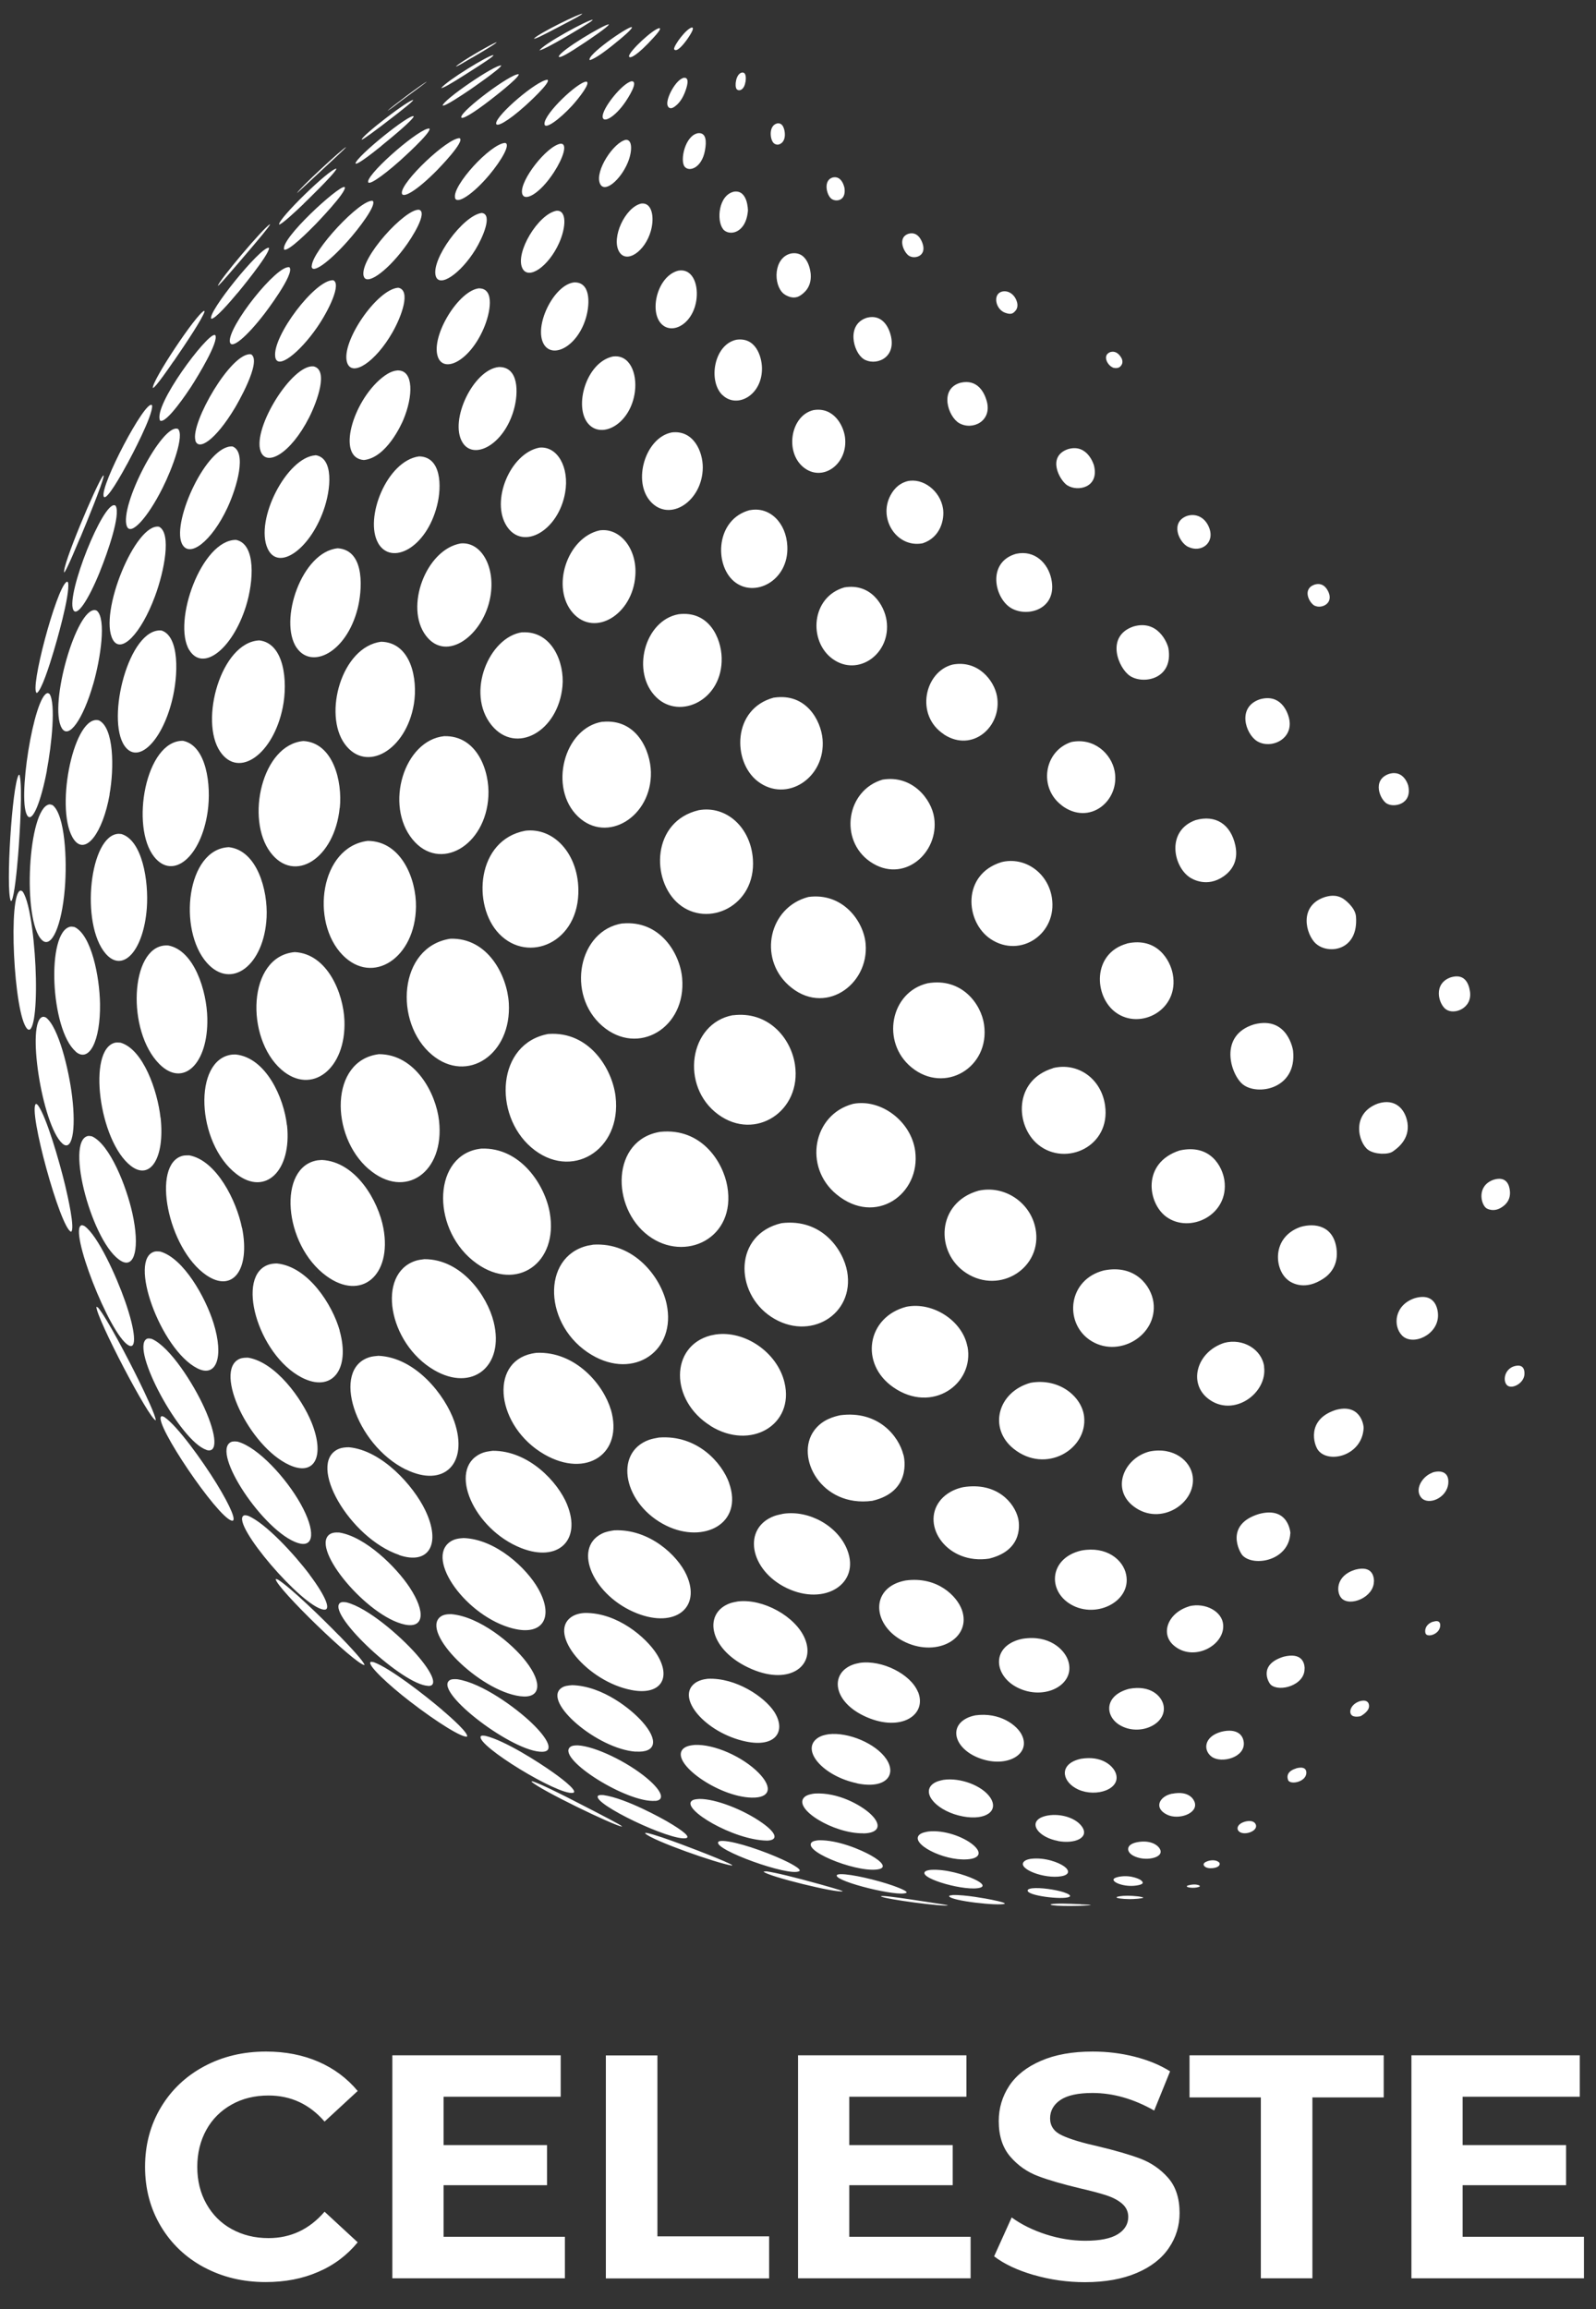
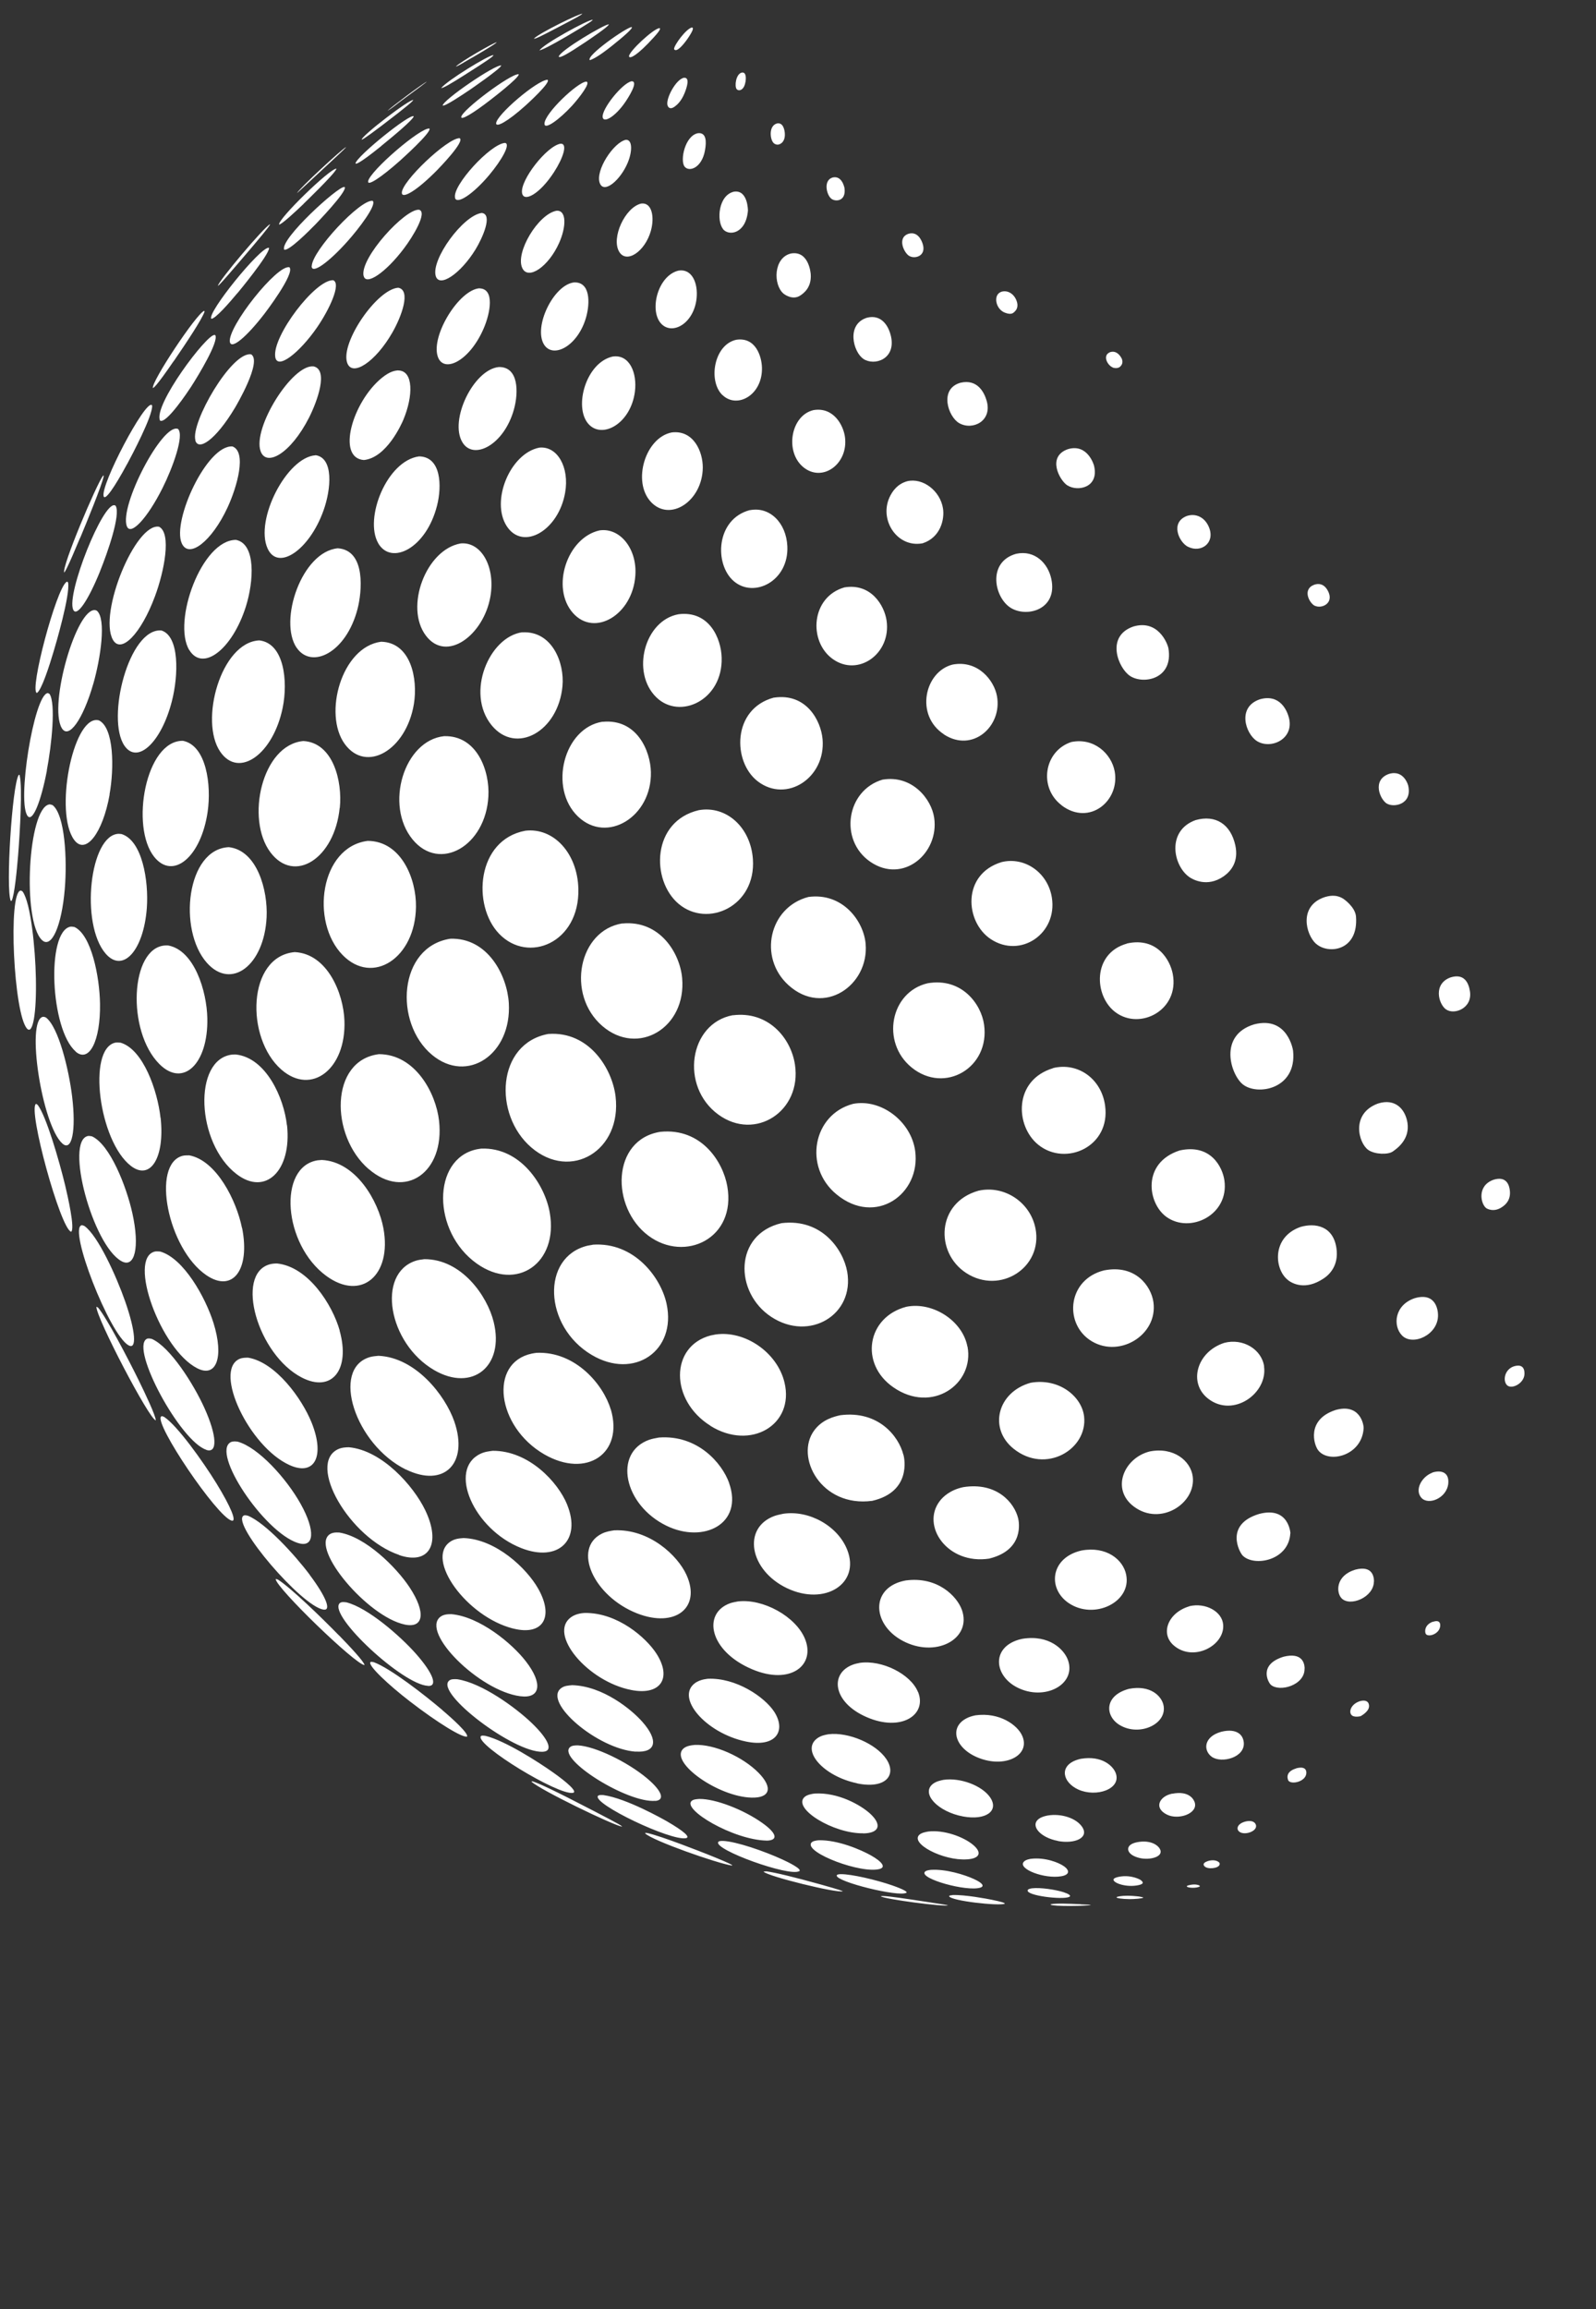
<svg xmlns="http://www.w3.org/2000/svg" id="BLANCO" viewBox="0 0 144.57 209.07">
  <rect x="0" y="0" width="144.57" height="209.07" fill="#333333" stroke="none" />
  <defs>
    <style>
      .cls-1 {
        fill: #fff;
      }
    </style>
  </defs>
-   <path class="cls-1" d="M18.49,205.28c-1.66-.89-2.97-2.13-3.92-3.72-.95-1.59-1.43-3.38-1.43-5.38s.48-3.79,1.43-5.38c.95-1.59,2.26-2.83,3.92-3.72,1.66-.89,3.53-1.34,5.61-1.34,1.75,0,3.33.31,4.74.92s2.6,1.5,3.56,2.65l-3,2.77c-1.37-1.58-3.06-2.36-5.08-2.36-1.25,0-2.36.27-3.34.82s-1.75,1.31-2.29,2.29-.82,2.1-.82,3.35.27,2.36.82,3.34,1.31,1.75,2.29,2.29,2.09.82,3.34.82c2.02,0,3.71-.8,5.08-2.39l3,2.77c-.96,1.17-2.15,2.07-3.58,2.68-1.42.62-3.01.92-4.76.92-2.06,0-3.92-.45-5.58-1.34ZM51.17,202.52v3.75h-15.63v-20.19h15.25v3.75h-10.61v4.38h9.37v3.63h-9.37v4.67h10.99ZM54.88,186.09h4.67v16.38h10.12v3.81h-14.79v-20.19ZM87.92,202.52v3.75h-15.63v-20.19h15.25v3.75h-10.61v4.38h9.37v3.63h-9.37v4.67h10.99ZM93.64,205.97c-1.49-.43-2.69-1-3.59-1.69l1.59-3.52c.87.63,1.89,1.14,3.09,1.53,1.19.38,2.38.58,3.58.58,1.33,0,2.31-.2,2.94-.59.63-.39.95-.92.95-1.57,0-.48-.19-.88-.56-1.2s-.86-.57-1.44-.76c-.59-.19-1.38-.4-2.38-.63-1.54-.37-2.8-.73-3.78-1.1s-1.82-.95-2.52-1.76c-.7-.81-1.05-1.88-1.05-3.23,0-1.17.32-2.23.95-3.19.63-.95,1.59-1.71,2.87-2.26,1.28-.56,2.84-.84,4.69-.84,1.29,0,2.55.15,3.78.46,1.23.31,2.31.75,3.23,1.33l-1.44,3.55c-1.87-1.06-3.73-1.59-5.59-1.59-1.31,0-2.27.21-2.9.63-.62.42-.94.98-.94,1.67s.36,1.21,1.08,1.54c.72.34,1.82.67,3.3,1,1.54.37,2.8.73,3.78,1.1s1.82.94,2.52,1.73,1.05,1.86,1.05,3.2c0,1.15-.32,2.21-.97,3.16-.64.95-1.61,1.71-2.9,2.26s-2.85.84-4.7.84c-1.6,0-3.14-.22-4.63-.65ZM114.21,189.89h-6.46v-3.81h17.59v3.81h-6.46v16.38h-4.67v-16.38ZM143.48,202.52v3.75h-15.63v-20.19h15.25v3.75h-10.61v4.38h9.37v3.63h-9.37v4.67h10.99Z" />
-   <path class="cls-1" d="M30.71,148.06c1.04,1.07,2.29,2.41,2.31,2.69-.81-.03-8.03-7.02-8.05-7.79.07,0,.16.03.22.06,1.14.72,3.92,3.41,5.51,5.04M40.08,154.83c-1.67-1.42-4.69-3.76-6.19-4.33-.11-.03-.28-.07-.33-.02-.29.26,1.61,2.05,3.56,3.55,2.5,1.93,4.78,3.33,5.19,3.19.13-.3-1.34-1.63-2.24-2.39M8.88,118.39s-.1-.07-.15-.08c-.01,1.01,4.81,10.23,5.38,10.28,0-.41-.96-2.43-1.53-3.59-1-2.04-2.89-5.64-3.69-6.61M14.88,128.29c-.1-.05-.22-.11-.29-.04-.63.64,5.03,9.01,6.38,9.42.52.16-.05-1.23-1.37-3.38-1.24-2.01-3.52-5.2-4.72-6M28.06,142.58c-1.37-1.83-4.01-4.7-5.6-5.35-.13-.03-.31-.08-.41,0-1.09.76,5.29,8.22,7.26,8.5.73.1.21-1.19-1.25-3.14M4.62,107.63c.06.2.16.49.28.85-.1-.29-.19-.58-.28-.85h0M11.65,121.8c.76.43.63-1.28-.31-3.97-.81-2.32-2.48-5.98-3.69-6.83-.07-.03-.17-.08-.25-.07-1.25.24,2.51,9.89,4.24,10.87M18.69,131.27c1.04.34.96-1.29-.17-3.79-.98-2.17-3.11-5.54-4.77-6.26-.14-.03-.34-.08-.48.01-1.45.91,3.06,9.26,5.42,10.03M26.97,139.69c1.51.5,1.63-1.09.26-3.54-1.29-2.31-3.84-5.12-5.71-5.63-.18-.02-.43-.05-.62.05-1.78.94,2.98,8.1,6.06,9.12M3.41,100.03s-.1-.08-.15-.09c-.76.47,2.21,11.29,3.18,11.58.38-.24-.32-3.28-.54-4.21-.55-2.27-1.71-6.26-2.48-7.27M11,114.18c1.22.68,1.67-1.27.99-4.34-.54-2.44-2.03-6.22-3.66-6.96-.11-.02-.26-.05-.37-.03-2.1.46.43,9.88,3.04,11.33M17.87,123.88c1.74.89,2.43-1.03,1.47-4.1-.73-2.33-2.71-5.87-4.83-6.47-.14-.01-.34-.03-.48,0-2.49.59.52,8.89,3.84,10.57M26.2,132.63c2.3,1.06,3.26-.78,2.02-3.85-.88-2.17-3.24-5.43-5.73-5.86-.23,0-.54-.01-.82.12-2.33,1.1.89,7.92,4.53,9.59M5.65,103.53c.86.77,1.26-1.15.88-4.28-.3-2.45-1.23-6.27-2.37-7.13-.08-.03-.19-.08-.27-.06-1.56.28-.09,9.82,1.76,11.47M14.54,101.2c-.27-2.46-1.57-6.2-3.62-6.8-.15-.01-.35-.03-.49,0-2.54.59-1.47,8.93,1.43,11.16,1.77,1.36,3.08-.76,2.69-4.36M21.92,111.18c-.49-2.46-2.3-6.12-4.78-6.58-.18,0-.42,0-.59.04-2.88.74-1.36,8.42,2.14,10.81,2.39,1.63,3.99-.49,3.24-4.28M30.77,120.46c-.66-2.34-2.85-5.78-5.68-6.07-.2,0-.47.02-.67.08-3.16.9-1.09,8.18,2.92,10.25,2.72,1.4,4.42-.71,3.42-4.26M6.85,95.21c1.23,1.05,2.26-.97,2.21-4.34-.04-2.45-.78-6.22-2.31-6.94-.11-.02-.27-.05-.38-.03-2.19.45-1.81,9.33.49,11.3M18.78,92.19c-.05-2.47-1.18-6.15-3.54-6.59-.09,0-.21-.01-.3,0-3.14.22-3.49,7.75-.5,10.74,2.15,2.15,4.42-.02,4.34-4.14M25.99,101.88c-.27-2.48-1.88-6.11-4.63-6.41-.1,0-.24,0-.34.01-3.55.42-3.26,8.01.41,10.82,2.62,2.01,5.01-.31,4.57-4.43M34.73,111.2c-.46-2.48-2.49-6.03-5.58-6.18-.11.01-.27.02-.38.03-3.64.58-3.11,7.62.79,10.47,3.16,2.31,5.96-.04,5.17-4.32M9.57,86.34c1.56,1.8,3.44-.28,3.73-4.13.18-2.44-.41-6.13-2.3-6.7-.07,0-.17-.02-.24-.02-2.63.05-3.52,8.16-1.19,10.85M18.73,87.16c2.22,2.51,5.2.24,5.42-4.11.12-2.46-.86-6.06-3.42-6.35-3.83.16-4.63,7.47-2,10.46M31.2,92.41c-.09-2.49-1.55-6.06-4.5-6.21-4.31.38-4.49,7.78-1.21,10.64,2.73,2.38,5.87-.06,5.71-4.43M33.41,105.85c3.26,2.81,6.89.31,6.36-4.38-.28-2.5-2.15-6.02-5.44-6.03-4.47.55-4.44,7.39-.93,10.41M18.81,73.49c.35-2.41-.11-6-2.24-6.42-3.39-.04-4.78,7.79-2.6,10.51,1.71,2.13,4.25,0,4.84-4.09M46.48,147.44c2.68.68,3.74-1.01,2.27-3.61-1.04-1.84-3.82-4.48-6.76-4.58-.4.03-.81.06-1.22.34-2.27,1.58,1.51,6.79,5.7,7.85M51.37,136.21c-.83-2.03-3.47-4.88-6.74-4.86-.3.04-.72.08-1.11.27-2.98,1.41-.63,6.84,3.7,8.54,3.34,1.31,5.47-.71,4.15-3.94M55.32,127.6c-.65-2.21-3.17-5.27-6.72-5.12-.13.02-.3.04-.43.07-3.91.83-3.19,6.62,1.13,9.12,3.83,2.21,7.21-.07,6.03-4.07M53.68,112.7c-.14.03-.33.05-.46.08-4.22,1.02-3.98,7.31.38,9.89,3.83,2.28,7.7-.36,6.78-4.63-.51-2.38-2.93-5.62-6.7-5.35M47.13,153.57c1.83.24,2.06-1.15.51-3.15-1.26-1.64-4.2-4.06-6.76-4.28-.34,0-.7.02-.99.24-1.81,1.4,3.53,6.71,7.23,7.19M49.13,158.6c1.02-.02.63-1.08-.98-2.62-1.41-1.35-4.48-3.61-6.74-3.95-.28-.01-.57-.03-.75.15-1.19,1.14,5.86,6.49,8.47,6.42M36.77,133.04c3.45,1.69,5.7-.54,4.38-4.35-.83-2.38-3.51-5.8-6.87-5.94-.24.02-.56.05-.79.12-3.54,1.06-1.33,7.91,3.28,10.18M36.15,140.79c2.72.93,3.84-1.02,2.36-4.08-1.06-2.19-3.9-5.4-6.9-5.68-.27,0-.65.02-.98.17-2.85,1.33,1.02,8.05,5.53,9.58M5.87,80.46c.22-2.62.02-6.7-1.11-7.57-.09-.03-.21-.07-.3-.06-1.92.33-2.47,10.54-.66,12.28.86.82,1.79-1.27,2.07-4.65M2.05,80.72s-.12-.1-.18-.09c-1.16.13-.63,11.24.59,12.51.52.54.86-1.44.79-4.6-.05-2.64-.46-6.8-1.2-7.82M44.72,119.69c-.58-2.37-2.91-5.7-6.28-5.69-.24.03-.57.07-.8.15-3.55,1.17-2.48,7.46,1.68,9.89,3.46,2.02,6.39-.34,5.4-4.35M43.19,114.4c3.63,2.58,7.4-.05,6.61-4.6-.43-2.49-2.63-5.94-6.2-5.81-.13.02-.31.04-.44.07-4.04.88-4.03,7.46.03,10.34M36.66,147.08c1.74.37,1.93-1.11.44-3.37-1.21-1.83-3.99-4.58-6.37-4.96-.32-.01-.64-.02-.92.2-1.63,1.34,3.49,7.42,6.85,8.13M38.77,152.64c.91.04.46-1.15-1.08-2.9-1.45-1.64-4.37-4.18-6.31-4.67-.26-.03-.5-.06-.64.11-.92,1.16,5.76,7.36,8.03,7.45M1.8,70.24s-.02-.06-.03-.08c-.02,0-.06,0-.08,0-.6,1.01-1.18,10.28-.72,11.4.02,0,.06,0,.08,0,.26-.48.48-2.79.59-4.12.18-2.24.39-6.17.15-7.19M4.24,69.75c.45-2.36.82-6.06.25-6.92-.05-.03-.12-.08-.17-.08-1.24.14-2.84,10.04-1.79,11.16.44.47,1.18-1.32,1.72-4.16M8.45,61.92c.66-2.31,1.2-5.9.32-6.63-.04-.01-.09-.04-.13-.05-1.71-.28-4.25,8.6-3.05,10.67.62,1.07,1.93-.76,2.86-4M10.22,57.91c.74,1.34,2.56-.53,3.82-3.93.84-2.26,1.51-5.7.37-6.29-2.13-.38-5.5,7.83-4.19,10.22M9.92,71.93c.43-2.38.41-6.04-.96-6.71-.05-.01-.13-.03-.18-.03-2.22-.12-3.85,8.39-2.07,10.84,1.03,1.42,2.59-.57,3.22-4.09M11.27,67.51c1.18,1.73,3.35-.3,4.3-4.03.6-2.34.7-5.88-.95-6.4-2.95-.24-5.02,7.98-3.35,10.43M30.78,73.15c.25-2.43-.61-5.91-3.3-6.06-3.77.34-5.24,7.07-2.99,10.07,2.17,2.9,5.82.57,6.28-4.02M37.68,82.1c.04-2.47-1.3-5.95-4.37-5.97-4.32.55-5.21,7.33-2.28,10.33,2.73,2.8,6.59.27,6.65-4.36M39.13,95.5c3.2,2.67,7.23-.04,6.96-4.68-.15-2.5-1.9-5.95-5.31-5.83-4.7.74-5.12,7.61-1.65,10.51M49.67,93.61c-4.68.86-5.01,7.29-1.55,10.27,3.58,3.08,8.22.29,7.64-4.61-.3-2.51-2.38-5.92-6.08-5.66M23.48,57.98c-3.47.17-5.44,7.3-3.53,10.08,1.68,2.45,4.8.24,5.66-4,.48-2.37.14-5.82-2.12-6.08M17.14,58.84c1.22,2.02,3.9-.04,5.13-3.92.72-2.28.93-5.67-.89-6.04-3.12-.01-5.78,7.41-4.24,9.97M26.2,105.86l-.04.06h0s.03-.06.03-.06ZM28.51,115.28l.07.06-.06-.06h0M57.71,146.07c3.45,1.35,5.83-.51,4.47-3.49-.8-1.76-3.36-4.17-6.54-4.03-.33.05-.75.11-1.14.31-2.66,1.35-.74,5.66,3.21,7.21M57.2,153.01c2.62.51,3.7-1.06,2.26-3.3-.93-1.44-3.51-3.71-6.48-3.68-.2.01-.79.05-1.26.39-2.09,1.51,1.49,5.82,5.48,6.59M44.24,72.1c.13-2.31-1.03-5.53-4.01-5.45-3.63.38-5.42,6.24-2.85,9.36,2.45,2.97,6.62.59,6.86-3.92M34.52,58.1c-3.59.47-5.26,6.56-3.29,9.26,1.94,2.66,5.56.57,6.26-3.61.38-2.31-.28-5.59-2.97-5.65M3.34,62.74c.41-.22,1.13-2.45,1.52-3.77.16-.52,1.51-5.11,1.31-6.22-.02-.03-.05-.08-.09-.09-.02,0-.05.02-.06.03-.93.62-3.38,9.83-2.68,10.05M66.05,134.27c-.64-1.8-2.86-4.39-6.37-4.12-.26.05-.62.11-.87.2-3.28,1.17-2.32,5.9,1.57,7.79,3.36,1.63,6.98-.17,5.66-3.88M51.89,162.32c.49-.08-.6-1.01-1.79-1.85-1.34-.95-4.35-2.88-6.12-3.31-.21-.03-.4-.05-.44.06-.33.84,7,5.32,8.35,5.1M57.59,158.58c1.84.13,2.09-1.01.59-2.7-.98-1.11-3.57-3.23-6.34-3.31-.37.03-.72.05-1.01.27-1.69,1.26,3.3,5.51,6.76,5.75M26.87,58.64c1.35,1.98,4.49.47,5.52-3.52.38-1.46.8-5.3-1.79-5.48-3.28.31-5.38,6.58-3.73,9.01M9.06,51.72c.69-1.7,1.88-5.12,1.42-5.92-.02-.02-.05-.04-.08-.05-1.06-.36-4.41,8.02-3.77,9.45.31.69,1.33-.76,2.43-3.47M47.59,75.21c-4.43.82-4.84,6.77-2.38,9.33,2.64,2.75,7.3.81,7.18-4.07-.08-3.21-2.23-5.56-4.8-5.26M65.88,107.4c-.38-2.18-2.31-5.3-6.06-4.93-4.44.7-4.52,6.85-1.08,9.41,3.29,2.45,7.97.26,7.14-4.48M64.35,129.09c3.63,2.27,7.64-.08,6.71-3.93-.65-2.71-3.57-4.73-6.25-4.34-.14.03-.32.06-.45.09-3.68.98-3.69,5.87-.01,8.17M21.05,40.42c-2.31-.15-5.47,6.74-4.59,8.76.64,1.46,2.73-.17,4.15-3.23.87-1.88,1.76-5.03.45-5.53M59.36,163.05c.9-.08.6-.91-.74-2.04-1.82-1.53-4.76-2.92-6.28-2.99-.28,0-.54.01-.72.17-1.14,1.08,5.22,5.07,7.74,4.85M28.58,41.22c-2.6.17-5.52,5.85-4.34,8.44.94,2.07,3.78.15,5.06-3.43.7-1.94.94-4.78-.72-5.02M11.49,47.64c.34.91,1.85-.7,3.23-3.45.92-1.83,2-4.8,1.4-5.36,0,0,0,0-.01,0-1.39-.54-5.32,6.96-4.62,8.82M56.38,83.6c-3.98.63-5.12,6.44-1.82,9.29,3.24,2.79,7.63.15,7.23-4.34-.2-2.25-2.01-5.26-5.41-4.94M72.91,148.36c-.83-2.01-3.79-3.65-6.08-3.37-.21.04-.49.09-.69.16-2.54.91-1.91,4.33,1.99,5.98,3.47,1.47,5.78-.37,4.78-2.77M70.12,154.96c-.87-1.32-3.44-3.09-6.02-2.97-.46.05-.84.18-1.13.38-1.82,1.32.97,4.54,4.59,5.3,2.78.58,3.67-1.01,2.56-2.71M47.32,57.24c-3,.4-5.17,5.49-2.79,8.42,2.2,2.7,6.04.58,6.42-3.54.2-2.14-.96-5.02-3.63-4.87M44.42,54.02c.47-2.68-.81-4.98-2.68-4.82-3.14.53-5.12,5.76-3.16,8.35,1.87,2.48,5.23-.05,5.84-3.53M11.53,41.99c.39-.72,2.32-4.36,2.25-5.27-.01-.02-.02-.04-.03-.05-.61-.45-4.68,7.28-4.36,8.27.13.39.94-.74,2.13-2.94M34.25,49.17c1.18,2.06,4.36.49,5.34-3.4.45-1.77.38-4.42-1.63-4.45-2.92.39-4.99,5.62-3.7,7.86M54.58,65.34c-3.51.55-4.92,6.01-2.22,8.59,2.62,2.5,6.69.02,6.6-4.03-.04-1.92-1.27-4.85-4.38-4.55M76.75,140.33c-.84-2.16-3.44-3.63-5.8-3.28-.23.05-.54.11-.77.19-2.97,1.06-2.31,4.92,1.11,6.55,3.43,1.63,6.65-.41,5.46-3.46M68.75,160.54c-1.46-1.5-4.07-2.65-5.83-2.56-.29.03-.78.08-1.06.37-1.17,1.23,3.18,4.32,6.21,4.4,1.68.05,1.96-.89.67-2.22M28.39,33.17c-1.93-.18-5.51,5.55-4.79,7.66.5,1.48,2.72.27,4.4-3.03.74-1.47,1.78-4.33.4-4.63M62.14,166.42c.43-.09-.22-.65-1.72-1.52-.37-.21-3.67-2.08-5.76-2.38-.22-.01-.43-.02-.5.08-.48.71,6.61,4.1,7.98,3.82M81.83,131.71c-.42-1.69-2.28-4.03-5.72-3.58h0s0,0,0,0h0s0,0,0,0h0c-.53.12-1.62.37-2.36,1.38-1.77,2.4.63,6.99,5.26,6.37h0s0,0,0,0h0s0,0,0,0h0c3.55-.82,2.92-3.83,2.83-4.17M76.74,115.13c-.34-1.93-2.25-4.84-5.95-4.39-4.31,1.01-4.29,6.28-.92,8.49,3.45,2.26,7.56-.19,6.87-4.11M66.39,91.91c-3.98.73-4.82,6.45-1.32,9,3.35,2.44,7.57-.31,6.94-4.52-.37-2.46-2.46-4.87-5.62-4.47M7.27,48.68c.58-1.39,1.95-4.72,2.12-5.55,0-.02,0-.05,0-.07h-.05c-.57.71-3.79,8.31-3.52,8.78.09-.12.29-.4,1.44-3.16M53.77,163.95c-3.79-1.97-4.87-2.44-5.43-2.64,0,0,0,0,0,0h0s0,0,0,0h0c-.05-.02-.13-.04-.18-.04,0,.01,0,.03-.01.04.79.75,7.41,3.95,8.2,4.07-.03-.07-.05-.12-2.56-1.42M17.69,39.87c.28.98,1.82.01,3.6-2.96.1-.17,2.48-4.19,1.46-4.83-1.77-.28-5.5,6.2-5.05,7.78M69.45,166.64h0c.06,0,.14,0,.2-.01.85-.1.62-.72-.59-1.58-1.71-1.22-4.27-2.2-5.71-2.18-.26.02-.52.03-.69.17-.92.76,3.75,3.54,6.78,3.6M36.06,33.53c-.29.03-.73.08-1.47.68-2.65,2.15-4.14,7.25-1.63,7.44h0c2.07-.21,3.42-3.28,3.57-3.63.91-2.16.94-4.48-.47-4.48M19.44,30.33c-.66-.15-5.61,6.4-4.94,7.75h0s0,0,0,0h0s0,0,0,0h0c.57.33,2.57-2.7,2.8-3.05.71-1.1,2.5-4.07,2.21-4.67-.02-.01-.04-.03-.06-.04M63.3,73.35c-4.27,1-4.35,6.35-1.83,8.48,2.63,2.22,7.02.22,6.73-4.04-.2-2.88-2.4-4.88-4.9-4.44M73.22,81.21c-3.54.92-4.57,5.47-1.8,7.98,3.19,2.89,7.32.02,6.99-3.75-.18-2.05-2.08-4.66-5.2-4.23M82.9,104.21c-.36-2.69-3.1-4.76-5.63-4.27-3.64.96-4.51,5.71-1.5,8.19,3.55,2.93,7.65-.03,7.13-3.92M87.63,121.91c-.44-2.33-3.13-4.08-5.53-3.6-3.57.93-4.26,5.16-1.18,7.29,3.51,2.44,7.36-.3,6.72-3.69M24.93,32.3c.17,1.26,2.22-.39,3.77-2.63,1.11-1.6,2.24-3.99,1.48-4.3-1.63-.06-5.51,5.06-5.25,6.92M83.15,153.18c-.66-1.62-3.27-2.92-5.27-2.63-.19.04-.44.09-.62.16-2.12.78-1.84,3.41,1.24,4.75,3.14,1.37,5.5-.21,4.66-2.28M58.65,165.96c-.06,0-.13-.02-.19-.02,0,.01-.02.03-.02.05.67.66,6.52,2.71,7.85,2.91.01-.01.03-.03.04-.04-.22-.14-1-.48-2.31-1-.41-.16-4.06-1.61-5.37-1.9M31.44,32.82c.44,1.37,2.59-.06,4.11-2.73.83-1.45,1.7-3.83.52-4.04-1.93.14-5.22,4.94-4.63,6.77M72.39,169.42c.33-.19-1.06-.86-1.5-1.06-1.67-.77-4.21-1.64-5.39-1.69-.19,0-.38,0-.44.1-.42.69,6.43,3.16,7.33,2.64M54.31,48.02c-2.96.66-4.43,5.2-2.41,7.48,1.96,2.21,5.4.16,5.65-3.38.18-2.41-1.37-4.37-3.24-4.1M48.84,40.53c-2.64.53-4.42,4.85-2.93,7.12,1.47,2.24,4.68.39,5.28-3.04.41-2.32-.72-4.27-2.36-4.08M77.63,161.46c2.6.54,3.63-.76,2.65-2.21-.94-1.39-3.42-2.45-5.22-2.24-.34.06-.66.12-.99.34-1.58,1.08.49,3.46,3.56,4.1M20.83,30.97c.12.69,1.49-.44,3.13-2.57.03-.04,2.78-3.63,2.26-4.2-1.09-.3-5.63,5.4-5.4,6.78M78.19,165.99c1.46-.02,1.73-.77.64-1.78-.87-.8-2.92-1.95-5.03-1.83-.25.03-.71.1-.95.34-1.04,1.04,2.65,3.3,5.34,3.26M45.18,33.23c-2.29.23-4.51,4.82-3.29,6.82,1,1.65,3.76.25,4.66-2.97.44-1.57.43-3.89-1.37-3.85M61.47,55.61c-3.09.55-4.34,5.27-2.01,7.53,2.13,2.06,6.02.25,5.91-3.6-.05-1.76-1.13-4.27-3.9-3.93M87.13,145.75c-.44-1.23-2.21-3.05-5.09-2.66-.21.04-.52.11-.83.24-2.43,1.02-1.95,4.08.83,5.36,2.94,1.36,5.99-.4,5.09-2.94M15.73,32.71c1.17-1.7,2.6-3.86,2.8-4.5,0-.02-.02-.05-.03-.07-.69.23-4.81,6.44-4.65,6.99.08-.03.28-.1,1.87-2.42M21.52,26.53s2.85-3.43,2.85-4.07c0-.01-.02-.02-.03-.03-.8-.04-5.61,5.92-5.2,6.43.35.03,1.64-1.45,2.38-2.34M69.4,169.43q-.18-.01-.23.03c.44.43,6.61,1.95,7.18,1.77-.08-.04-.2-.11-1.95-.6-2.51-.7-4.19-1.1-5-1.21M84.03,89.02c-3.38.79-4.25,5.34-1.46,7.62,3,2.45,7.12.02,6.57-3.87-.26-1.87-2.02-4.28-5.11-3.75M89.64,141.1h0s0,0,0,0h0s0,0,0,0h0s0,0,0,0c3.16-.79,2.66-3.33,2.59-3.62-.33-1.41-1.92-3.32-4.97-2.84-1.2.25-1.84.88-2.12,1.24-1.75,2.25.68,5.81,4.47,5.23,0,0,0,0,0,0M43.44,26.1c-1.86.13-4.41,4.28-3.79,6.17.51,1.57,2.88.46,4.17-2.55.59-1.37,1.01-3.57-.38-3.61M28.23,24.08c-.02.79,1.52-.28,3.3-2.29.92-1.03,2.66-3.28,2.22-3.61-1.14-.12-5.47,4.52-5.51,5.91M79.71,169.2c.53-.16.21-.64-.82-1.22-.87-.49-2.97-1.41-4.73-1.37h0s0,0,0,0h0c-.21.02-.56.06-.68.24-.59.89,4.6,2.85,6.24,2.35M70.09,63.16s0,0,0,0c0,0,0,0,0,0,0,0,0,0,0,0,0,0,0,0,0,0,0,0,0,0,0,0,0,0,0,0,0,0,0,0,0,0,0,0s0,0,0,0c-3.78,1.02-3.75,5.82-1.45,7.58,2.61,2,6.17-.32,5.87-3.82-.15-1.68-1.47-4.19-4.39-3.76M65.24,168.71l.24.07c-.18-.05-.36-.11-.54-.16l.3.09M93.8,111.24c-.45-2.38-2.81-3.96-5.16-3.44-3.81,1.07-3.97,5.61-1.11,7.46,3.07,1.98,6.94-.5,6.27-4.03M32.94,24.97c.19.94,2.01-.29,3.66-2.49.79-1.04,2.15-3.27,1.36-3.49-1.25-.11-5.36,4.35-5.03,5.98M98.2,128.24c-.21-1.8-2.25-3.5-4.84-3.05-2.99.83-3.85,4.12-1.55,5.97,2.91,2.34,6.73.06,6.39-2.92M82.09,171.38c.25-.14-.87-.54-1.23-.67-1.43-.5-3.72-1.04-4.69-1.03-.14,0-.38.02-.38.13,0,.57,5.59,1.95,6.3,1.56M79.96,70.58s0,0,0,0c0,0,0,0,0,0s0,0,0,0c0,0,0,0,0,0,0,0,0,0,0,0,0,0,0,0,0,0s0,0,0,0c0,0,0,0,0,0-3.3.96-3.98,5.48-1.13,7.44,2.99,2.05,6.26-.78,5.79-3.98-.25-1.72-2-3.88-4.64-3.46M39.47,24.99c.32,1.09,2.24-.19,3.6-2.4.63-1.03,1.6-3.19.57-3.31-1.69.21-4.61,4.21-4.17,5.71M25.74,22.6h0s0,0,0,0h0c.41.17,2.27-1.71,2.84-2.29.11-.12,2.79-2.88,2.66-3.36-.01,0-.03-.02-.05-.02-.55-.09-5.84,4.72-5.45,5.67M92.58,157.12c-.43-.94-2.03-2.12-4.22-1.82-.31.06-.62.16-.85.29-1.63.88-.92,2.85,1.32,3.63,2.38.84,4.55-.38,3.75-2.1M58.95,45.43c1.73,1.88,4.68-.06,4.71-3.09.01-1.46-.84-3.42-2.8-3.19-2.4.45-3.61,4.44-1.91,6.28M87.26,164.46c2.04.37,3.26-.51,2.43-1.73-.73-1.07-2.7-1.81-4.22-1.59-.25.05-.66.13-.97.37-1.1.87.45,2.53,2.76,2.95M55.5,32.28c-2.41.53-3.55,4.55-2.21,6.09,1.24,1.42,3.84,0,4.22-2.9.22-1.7-.48-3.41-2.01-3.19M96.75,150.33c-.34-1-1.72-2.35-4.13-1.96-.12.02-.37.09-.37.09-2.46.75-2.18,3.24-.14,4.3,2.48,1.29,5.39-.23,4.64-2.43M51.98,25.57c-1.85.24-3.67,4.01-2.71,5.61.81,1.33,3.07.18,3.82-2.45.37-1.31.39-3.24-1.11-3.16M67.93,46.18c-3.08.81-3.25,4.89-1.47,6.43,1.84,1.59,5,0,4.86-3.15-.1-2.15-1.62-3.62-3.39-3.27M87.59,168.34c1.16-.07,1.39-.61.56-1.31-.87-.73-2.63-1.38-4.07-1.21-.22.04-.59.1-.8.29-.86.8,2.16,2.37,4.3,2.23M88.8,170.9c.41-.13.19-.43-.58-.78-.82-.38-2.54-.92-3.9-.83-.21.02-.48.07-.56.2-.4.62,3.79,1.79,5.04,1.41M41.21,17.9c.15.67,1.66-.33,3.11-2.06,1.14-1.36,1.98-2.85,1.41-2.9-1.34.12-4.76,3.87-4.51,4.95M79.98,171.66q-.16,0-.2.03c.41.26,5.71.96,6.1.81-.14-.04-.32-.06-1.73-.28-2.23-.34-3.45-.53-4.17-.56M50.64,22.01c.65-1.44.71-3-.23-2.93-1.67.31-3.76,3.8-3.1,5.19.53,1.13,2.37-.12,3.33-2.26M33.35,16.42c-.08.46,1.16-.34,2.88-1.87.03-.03,2.88-2.57,2.67-2.91-.77-.14-5.39,3.83-5.56,4.78M95.39,96.71c-3.59,1.08-3.45,5.24-1.33,6.94,2.48,1.99,6.57.16,6.04-3.57-.34-2.42-2.46-3.93-4.72-3.38M41.63,12.51c-1.1-.02-5.31,3.97-5.23,4.97.04.52,1.28-.13,3.21-2.09.1-.11,2.56-2.61,2.02-2.88M99.99,115.02c-3.23.82-3.61,4.64-1.33,6.26,2.56,1.81,6.25-.34,5.82-3.39-.2-1.42-1.6-3.45-4.49-2.87M24.45,20.37s0-.04,0-.06c-.52.23-4.7,5.18-4.71,5.57.12-.07.43-.4,1.8-2,2.24-2.61,2.72-3.22,2.9-3.51M90.73,78.05c-3.62,1.1-3.32,5.42-.99,6.97,2.7,1.79,6.06-.49,5.54-3.76-.36-2.25-2.45-3.72-4.55-3.21M76.49,53.18c-3.03.87-3.28,4.87-1.08,6.47,2.31,1.68,5.33-.46,4.9-3.46-.2-1.38-1.41-3.41-3.82-3.01M102.01,142.56c-.28-1.37-1.8-2.6-4.06-2.18-2.79.65-3.08,3.42-1.17,4.74,2.31,1.59,5.74-.07,5.23-2.55M27.5,18.45s2.79-2.68,2.97-3.15h0s0,0,0-.03c-.59-.02-5.3,4.56-5.19,5.06.21.02,1.49-1.17,2.23-1.88M85.5,66.49c2.6,1.7,5.3-.74,4.81-3.46-.25-1.41-1.71-3.3-4.03-2.86-2.52.64-3.42,4.58-.78,6.31M108.04,133.67c-.19-1.42-1.73-2.69-3.9-2.26-2.34.59-3.53,3.42-1.43,4.99,2.41,1.81,5.65-.29,5.33-2.73M86.28,171.58c-.23.02-.29.04-.31.1.21.43,4.49.89,5.04.68,0-.01,0-.03,0-.04-.04-.03-.16-.12-1.21-.33-.39-.08-2.39-.46-3.52-.42M47.29,17.48c.15.87,1.61.09,2.89-1.89.82-1.26,1.28-2.61.6-2.58-1.24.19-3.69,3.32-3.49,4.47M34.54,13.21c1.06-.86,2.86-2.35,2.94-2.68-.33-.29-5.21,3.65-5.28,4.27.04.04.17.17,2.34-1.58M65.45,35.77c1.32,1.27,3.64,0,3.57-2.5-.03-.98-.55-2.77-2.32-2.51-2.03.43-2.58,3.74-1.26,5.01M97.93,159.23c-.13.03-.31.07-.43.12-1.59.57-1.23,2.03.18,2.67,1.62.73,3.91-.04,3.39-1.48-.25-.69-1.29-1.61-3.13-1.31M63.1,27c.14-1.39-.43-2.7-1.64-2.5-1.87.45-2.66,3.56-1.6,4.77,1,1.14,3,.04,3.24-2.27M95.83,166.68c1.51.28,2.85-.28,2.2-1.27-.53-.8-1.9-1.25-3.13-1.04-.2.04-.53.11-.78.29-.85.6.09,1.71,1.71,2.01M105.38,154.33c-.19-.78-1.17-1.8-3.11-1.43-2.3.61-2.18,2.51-.81,3.3,1.81,1.05,4.34-.15,3.92-1.87M102.08,85.43c-3.15.88-3,4.76-1.03,6.22,2.23,1.66,5.81-.21,5.18-3.48-.23-1.22-1.4-3.36-4.15-2.75M49.59,7.22c-.95.05-4.64,3.19-4.65,3.95,0,.38,1-.12,2.67-1.62.02-.02,2.41-2.17,1.97-2.33M41.78,10.59c-.03.32,1.04-.3,2.65-1.55.26-.2,2.53-1.95,2.56-2.3,0,0-.02-.02-.02-.02-.72-.05-5.13,3.25-5.19,3.87M105.64,110.16c2.15,1.57,5.71-.16,5.27-3.29-.17-1.21-1.24-3.34-4.06-2.71-3.43,1.12-2.9,4.76-1.21,6M72.76,42.29c1.73,1.43,4.1-.28,3.78-2.72-.15-1.1-1.05-2.74-2.85-2.44-2.05.47-2.63,3.75-.93,5.16M114.51,123.72c-.22-1.57-1.94-2.59-3.62-2.14-2.49.81-3.29,3.65-1.43,5.07,2.27,1.73,5.38-.51,5.04-2.93M96.13,169.87c.72-.12.82-.5.24-.91-.48-.34-1.71-.82-2.98-.67-.42.06-.59.19-.67.29-.5.64,1.89,1.55,3.41,1.29M56.08,22.78c.65,1.13,2.35.01,2.88-1.89.35-1.27.08-2.59-.88-2.46-1.46.34-2.73,3.1-2,4.35M107.73,145.43c-1.92.57-2.66,2.46-1.41,3.54,1.77,1.53,4.61.03,4.48-1.86-.08-1.21-1.6-2.04-3.07-1.69M83.57,49.19h0s0,0,0,0c0,0,0,0,0,0h0s0,0,0,0c1.63-.53,2-2.17,1.85-3.15-.25-1.61-1.83-2.81-3.25-2.47-.29.09-.89.28-1.38,1.06-1.38,2.15.36,5.01,2.77,4.56M96.17,72.92c2.51,1.89,5.29-.41,4.8-3.09-.3-1.6-1.88-3.07-3.93-2.65-2.48.82-2.98,4.14-.87,5.73M40.1,9.56c.23.07,1.79-.98,2.46-1.43.03-.02,2.77-1.9,2.85-2.2-.53-.13-5.34,3.16-5.31,3.63M56.68,12.66c-1.1.24-2.78,2.78-2.35,3.92.38,1.01,1.89-.29,2.54-1.87.42-1.02.43-2.11-.2-2.05M53.11,7.39c-.76.02-3.81,2.89-3.79,3.82.01.59,1.37-.41,2.5-1.64.66-.73,1.73-2.11,1.29-2.18M96.37,171.32c-.75-.24-2.14-.45-2.88-.36-.14.02-.36.06-.4.17-.16.5,3.16.89,3.76.61.24-.11-.09-.29-.49-.42M31.32,13.36s.02-.03.02-.04c-.32.14-4.23,3.73-4.44,4.17q.07-.05,1.69-1.56c2.07-1.92,2.56-2.38,2.73-2.57M34.56,11.39c2.55-1.94,2.74-2.16,2.88-2.33-.27-.15-4.65,3.2-4.68,3.58.04,0,.14.01,1.8-1.25M50.62,5.14c.11.13.78-.24,2.4-1.32.34-.23,2.06-1.38,2.13-1.6,0,0-.01,0-.02-.01-.32-.04-4.45,2.38-4.52,2.93M116.89,138.82s-.13-2.48-2.85-1.75c-3.13.96-1.77,3.46-1.48,3.76,1.01,1.04,4.18.49,4.32-2.01M57.2,7.36c-.83.17-2.71,2.51-2.61,3.25.08.57,1.15-.05,2.05-1.37.22-.32,1.27-1.92.56-1.88M97.9,172.4c-1.39-.06-2.02-.07-2.48-.03-.24.02-.24.04-.26.07.31.18,3.23.13,3.65.03-.03-.02-.04-.03-.92-.06M116.68,115.91c.42.31,1.57.93,3.2-.15.54-.35,1.4-1.18,1.18-2.74-.29-2.04-1.93-2.32-3.25-1.94-2.66.93-2.38,3.88-1.13,4.82M112.56,98.16c1.3,1.08,4.94.46,4.57-3.03,0-.03-.47-3.17-3.52-2.39-3.26.98-2.14,4.52-1.05,5.42M107.75,79.42c.25.17,1.58.97,3.09-.08.66-.46,1.38-1.32,1.06-2.8-.42-1.93-1.8-2.8-3.6-2.29-2.65.95-2.05,4.14-.55,5.17M91.6,55.06c1.51.88,4.22.07,3.63-2.65-.3-1.41-1.49-2.64-3.19-2.27-2.66.75-1.97,4.03-.44,4.92M44.69,5.01s0-.01-.01-.02c-.44.01-4.2,2.31-4.72,2.99.23-.03.77-.33,2.14-1.2,1.94-1.23,2.53-1.63,2.6-1.77M102.99,166.79c-.15.03-.39.09-.57.22-.44.31-.29.95.82,1.21.95.22,2.25-.13,1.81-.85-.27-.44-1.01-.79-2.06-.58M53.43,5.45c.36-.13.84-.38,1.99-1.29.94-.75,2.01-1.65,1.79-1.71h0c-.47.03-4.17,2.61-3.78,3M48.85,4.57c.39-.11,1.03-.44,2.43-1.25,2.35-1.38,2.38-1.46,2.41-1.53h0s0,0,0,0h0c-.35-.05-4.56,2.24-4.83,2.79M106.17,162.39c-.07.02-.14.04-.22.06-.94.29-1.43,1.25-.24,1.84,1.05.52,2.83-.11,2.51-1.11-.06-.19-.44-1.1-2.05-.78M65.48,20.73c.52.67,2.09.46,2.27-1.66,0-.02,0-1.89-1.25-1.72-1.42.3-1.61,2.61-1.01,3.38M70.98,26.59s.81.67,1.55.14c.27-.19.98-.69.91-1.87,0-.09-.16-2.19-1.79-1.91-1.59.37-1.63,2.83-.67,3.64M110.62,156.79c-1.58.44-1.65,1.68-.86,2.26.89.64,3.08.06,2.9-1.34-.11-.85-.89-1.21-2.04-.92M102.38,61.21c1.22.78,3.92.26,3.46-2.51-.08-.45-.94-2.63-3.17-1.98-2.57.88-1.36,3.81-.29,4.49M120.94,127.67c-2.6.87-1.94,3.12-1.53,3.64.97,1.23,3.96.48,4.11-1.99.02-.38-.35-2.31-2.59-1.65M36.42,9.07q2.07-1.52,2.19-1.63s.03-.03.04-.04c-.33.14-3.31,2.36-3.54,2.63.46-.28.87-.64,1.31-.96M52.75,1.25c-.16-.09-3.94,1.76-4.39,2.25.12.04.7-.25,2.04-.95,1.88-.98,2.29-1.21,2.35-1.31M102.92,170.71c.63-.09.75-.25.39-.51,0,0-.79-.49-1.92-.29-.13.03-.41.08-.5.2-.21.29.93.76,2.03.6M63.86,13.6c.14-.75.14-1.63-.64-1.54-1.17.22-1.64,2.46-1.21,3.02.4.52,1.56.15,1.85-1.47M118.18,151.05c-.02-.56-.29-1.45-1.9-1.06-2.34.72-1.38,2.35-1.17,2.54.78.7,3.11.05,3.06-1.48M58.69,3.95s.11-.11.15-.16c1.08-1.12,1.01-1.24.87-1.24-.56.09-2.7,2.07-2.73,2.53-.01.21.4.21,1.71-1.13M78.2,32.49c1.01.67,2.93.03,2.52-1.98-.22-1.05-.9-2.06-2.17-1.75-1.93.58-1.26,3.13-.34,3.73M86.87,38.3c1.21.71,3.05-.17,2.5-2.03-.22-.75-.83-1.97-2.36-1.62-1.97.55-1.13,3.07-.14,3.65M119.21,85.44c1.09.99,3.86.67,3.62-2.46-.07-.88-1.13-1.6-1.15-1.61-.68-.43-1.33-.25-1.68-.15-2.39.79-1.72,3.38-.8,4.22M101.43,171.68c-.1.02-.29.05-.29.1,0,.07.46.15,1.19.16.36,0,1.19-.05,1.23-.14-.02-.02-.06-.04-.34-.09,0,0-1.01-.15-1.79-.03M60.47,9.55c.05.14.21.42.65.1.24-.18.6-.5.9-1.24.21-.53.49-1.41-.06-1.37-.73.12-1.69,1.93-1.49,2.51M123.94,104.11c.6.42,1.79.44,2.21.15.39-.27,1.58-1.1,1.34-2.62-.2-1.22-1.1-2.23-2.67-1.73-2.48.91-1.77,3.57-.88,4.2M42.79,5.21s1.98-1.15,2.19-1.36c0,0,0-.01,0-.02-.32.06-3.28,1.77-3.67,2.18,0,0,0,.01,0,.02.12-.03.48-.24,1.47-.82M128.16,117.53c-1.85.61-2.02,2.51-1.15,3.39.97.97,3.28-.07,3.25-1.86,0-.35-.14-2.09-2.1-1.53M124.46,143.19c0-.46-.15-1.48-1.69-1.08-1.79.54-1.75,2.06-1.25,2.59.76.8,2.92-.08,2.93-1.51M113.85,67.09c1.26.8,3.44-.18,2.89-2.16-.14-.51-.75-2.14-2.61-1.62-2.1.7-1.31,3.12-.28,3.78M96.7,43.95c.91.58,2.88.21,2.4-1.79,0-.02-.56-2.02-2.35-1.5-1.96.67-.76,2.85-.06,3.29M62.21,3.61c.08-.12.81-1.12.46-1.12-.52.11-1.63,1.62-1.61,1.95,0,0,.16.52,1.15-.83M109.54,168.46c-.06.01-.11.03-.17.05-.5.17-.37.43-.13.55.4.2,1.37.04,1.23-.39,0,0-.21-.36-.94-.21M129.75,133.33c-.95.35-1.63,1.53-1.01,2.26.63.74,2.33.05,2.45-1.29.09-1.02-.66-1.23-1.45-.98M107.63,49.51c1.15.57,2.44-.33,1.9-1.73-.35-.91-1.16-1.34-2.01-1.07-1.55.58-.73,2.39.1,2.8M112.83,164.91c-.74.19-.86.65-.61.89.42.41,1.59.05,1.56-.49-.01-.22-.23-.56-.95-.4M130.98,91.38c.72.54,2.42-.08,2.17-1.64-.12-.78-.53-1.63-1.75-1.25-1.59.57-1.11,2.38-.43,2.89M135.29,106.81c-1.53.54-1.17,2.21-.65,2.58,0,0,.67.45,1.48-.15.18-.13.74-.54.65-1.42-.05-.53-.31-1.37-1.48-1.01M117.4,160.11c-1.13.34-.69,1.11-.69,1.11.29.37,1.55.09,1.62-.66.02-.22-.03-.7-.93-.46M82.38,23.18c.5.29,1.55,0,1.2-1.1-.11-.35-.46-1.14-1.27-.92-1.09.35-.42,1.75.06,2.02M108.63,170.7c-.1-.05-.37-.14-.85-.04-.08.02-.24.05-.27.1-.07.14.66.22,1.07.08.13-.04.14-.09.04-.14M75.29,17.98c.36.31,1.36.27,1.21-.93,0-.01-.2-1.19-1.08-.98-.86.26-.55,1.55-.14,1.9M67.53,7.43c.04-.28.1-.92-.33-.86-.55.12-.68,1.25-.47,1.5.2.23.68.09.79-.64M70.08,12.96c.11.09.4.27.74-.03.14-.13.31-.39.27-.88-.02-.24-.13-1-.72-.87-.77.22-.62,1.49-.28,1.78M125.64,72.76c.62.37,2.3.08,1.92-1.63,0-.01-.38-1.48-1.75-1.06-1.55.55-.81,2.31-.18,2.69M91.03,28.31c.59.22.75.05.95-.17.1-.11.31-.43.08-.97-.25-.6-.8-.91-1.33-.76-.03,0-.06.02-.08.03-.71.3-.45,1.56.38,1.87M123.21,154.01c-.79.24-1.04.9-.82,1.22.21.31.84.15.85.15,0,0,.67-.35.76-.8.05-.21,0-.77-.79-.57M129.8,146.82c-.81.29-.75.97-.64,1.12.23.3,1.14.02,1.28-.62.03-.13.12-.74-.63-.49M137.11,123.71c-.82.29-.99,1.27-.62,1.68.41.45,1.57-.13,1.6-.98.02-.38-.09-.98-.98-.7M119.1,54.84c.59.29,1.65-.17,1.27-1.16-.15-.38-.52-.99-1.3-.75-1.14.41-.47,1.67.03,1.92M100.8,33.28s.42.15.67-.09c.21-.2.25-.43.15-.7,0,0-.34-.8-1.02-.62-.03.01-.07.02-.1.04-.64.3-.18,1.17.3,1.36" />
+   <path class="cls-1" d="M30.71,148.06c1.04,1.07,2.29,2.41,2.31,2.69-.81-.03-8.03-7.02-8.05-7.79.07,0,.16.03.22.06,1.14.72,3.92,3.41,5.51,5.04M40.08,154.83c-1.67-1.42-4.69-3.76-6.19-4.33-.11-.03-.28-.07-.33-.02-.29.26,1.61,2.05,3.56,3.55,2.5,1.93,4.78,3.33,5.19,3.19.13-.3-1.34-1.63-2.24-2.39M8.88,118.39s-.1-.07-.15-.08c-.01,1.01,4.81,10.23,5.38,10.28,0-.41-.96-2.43-1.53-3.59-1-2.04-2.89-5.64-3.69-6.61M14.88,128.29c-.1-.05-.22-.11-.29-.04-.63.64,5.03,9.01,6.38,9.42.52.16-.05-1.23-1.37-3.38-1.24-2.01-3.52-5.2-4.72-6M28.06,142.58c-1.37-1.83-4.01-4.7-5.6-5.35-.13-.03-.31-.08-.41,0-1.09.76,5.29,8.22,7.26,8.5.73.1.21-1.19-1.25-3.14M4.62,107.63c.06.2.16.49.28.85-.1-.29-.19-.58-.28-.85h0M11.65,121.8c.76.43.63-1.28-.31-3.97-.81-2.32-2.48-5.98-3.69-6.83-.07-.03-.17-.08-.25-.07-1.25.24,2.51,9.89,4.24,10.87M18.69,131.27c1.04.34.96-1.29-.17-3.79-.98-2.17-3.11-5.54-4.77-6.26-.14-.03-.34-.08-.48.01-1.45.91,3.06,9.26,5.42,10.03M26.97,139.69c1.51.5,1.63-1.09.26-3.54-1.29-2.31-3.84-5.12-5.71-5.63-.18-.02-.43-.05-.62.05-1.78.94,2.98,8.1,6.06,9.12M3.41,100.03s-.1-.08-.15-.09c-.76.47,2.21,11.29,3.18,11.58.38-.24-.32-3.28-.54-4.21-.55-2.27-1.71-6.26-2.48-7.27M11,114.18c1.22.68,1.67-1.27.99-4.34-.54-2.44-2.03-6.22-3.66-6.96-.11-.02-.26-.05-.37-.03-2.1.46.43,9.88,3.04,11.33M17.87,123.88c1.74.89,2.43-1.03,1.47-4.1-.73-2.33-2.71-5.87-4.83-6.47-.14-.01-.34-.03-.48,0-2.49.59.52,8.89,3.84,10.57M26.2,132.63c2.3,1.06,3.26-.78,2.02-3.85-.88-2.17-3.24-5.43-5.73-5.86-.23,0-.54-.01-.82.12-2.33,1.1.89,7.92,4.53,9.59M5.65,103.53c.86.77,1.26-1.15.88-4.28-.3-2.45-1.23-6.27-2.37-7.13-.08-.03-.19-.08-.27-.06-1.56.28-.09,9.82,1.76,11.47M14.54,101.2c-.27-2.46-1.57-6.2-3.62-6.8-.15-.01-.35-.03-.49,0-2.54.59-1.47,8.93,1.43,11.16,1.77,1.36,3.08-.76,2.69-4.36M21.92,111.18c-.49-2.46-2.3-6.12-4.78-6.58-.18,0-.42,0-.59.04-2.88.74-1.36,8.42,2.14,10.81,2.39,1.63,3.99-.49,3.24-4.28M30.77,120.46c-.66-2.34-2.85-5.78-5.68-6.07-.2,0-.47.02-.67.08-3.16.9-1.09,8.18,2.92,10.25,2.72,1.4,4.42-.71,3.42-4.26M6.85,95.21c1.23,1.05,2.26-.97,2.21-4.34-.04-2.45-.78-6.22-2.31-6.94-.11-.02-.27-.05-.38-.03-2.19.45-1.81,9.33.49,11.3M18.78,92.19c-.05-2.47-1.18-6.15-3.54-6.59-.09,0-.21-.01-.3,0-3.14.22-3.49,7.75-.5,10.74,2.15,2.15,4.42-.02,4.34-4.14M25.99,101.88c-.27-2.48-1.88-6.11-4.63-6.41-.1,0-.24,0-.34.01-3.55.42-3.26,8.01.41,10.82,2.62,2.01,5.01-.31,4.57-4.43M34.73,111.2c-.46-2.48-2.49-6.03-5.58-6.18-.11.01-.27.02-.38.03-3.64.58-3.11,7.62.79,10.47,3.16,2.31,5.96-.04,5.17-4.32M9.57,86.34c1.56,1.8,3.44-.28,3.73-4.13.18-2.44-.41-6.13-2.3-6.7-.07,0-.17-.02-.24-.02-2.63.05-3.52,8.16-1.19,10.85M18.73,87.16c2.22,2.51,5.2.24,5.42-4.11.12-2.46-.86-6.06-3.42-6.35-3.83.16-4.63,7.47-2,10.46M31.2,92.41c-.09-2.49-1.55-6.06-4.5-6.21-4.31.38-4.49,7.78-1.21,10.64,2.73,2.38,5.87-.06,5.71-4.43M33.41,105.85c3.26,2.81,6.89.31,6.36-4.38-.28-2.5-2.15-6.02-5.44-6.03-4.47.55-4.44,7.39-.93,10.41M18.81,73.49c.35-2.41-.11-6-2.24-6.42-3.39-.04-4.78,7.79-2.6,10.51,1.71,2.13,4.25,0,4.84-4.09M46.48,147.44c2.68.68,3.74-1.01,2.27-3.61-1.04-1.84-3.82-4.48-6.76-4.58-.4.03-.81.06-1.22.34-2.27,1.58,1.51,6.79,5.7,7.85M51.37,136.21c-.83-2.03-3.47-4.88-6.74-4.86-.3.04-.72.08-1.11.27-2.98,1.41-.63,6.84,3.7,8.54,3.34,1.31,5.47-.71,4.15-3.94M55.32,127.6c-.65-2.21-3.17-5.27-6.72-5.12-.13.02-.3.04-.43.07-3.91.83-3.19,6.62,1.13,9.12,3.83,2.21,7.21-.07,6.03-4.07M53.68,112.7c-.14.03-.33.05-.46.08-4.22,1.02-3.98,7.31.38,9.89,3.83,2.28,7.7-.36,6.78-4.63-.51-2.38-2.93-5.62-6.7-5.35M47.13,153.57c1.83.24,2.06-1.15.51-3.15-1.26-1.64-4.2-4.06-6.76-4.28-.34,0-.7.02-.99.24-1.81,1.4,3.53,6.71,7.23,7.19M49.13,158.6c1.02-.02.63-1.08-.98-2.62-1.41-1.35-4.48-3.61-6.74-3.95-.28-.01-.57-.03-.75.15-1.19,1.14,5.86,6.49,8.47,6.42M36.77,133.04c3.45,1.69,5.7-.54,4.38-4.35-.83-2.38-3.51-5.8-6.87-5.94-.24.02-.56.05-.79.12-3.54,1.06-1.33,7.91,3.28,10.18M36.15,140.79c2.72.93,3.84-1.02,2.36-4.08-1.06-2.19-3.9-5.4-6.9-5.68-.27,0-.65.02-.98.17-2.85,1.33,1.02,8.05,5.53,9.58M5.87,80.46c.22-2.62.02-6.7-1.11-7.57-.09-.03-.21-.07-.3-.06-1.92.33-2.47,10.54-.66,12.28.86.82,1.79-1.27,2.07-4.65M2.05,80.72s-.12-.1-.18-.09c-1.16.13-.63,11.24.59,12.51.52.54.86-1.44.79-4.6-.05-2.64-.46-6.8-1.2-7.82M44.72,119.69c-.58-2.37-2.91-5.7-6.28-5.69-.24.03-.57.07-.8.15-3.55,1.17-2.48,7.46,1.68,9.89,3.46,2.02,6.39-.34,5.4-4.35M43.19,114.4c3.63,2.58,7.4-.05,6.61-4.6-.43-2.49-2.63-5.94-6.2-5.81-.13.02-.31.04-.44.07-4.04.88-4.03,7.46.03,10.34M36.66,147.08c1.74.37,1.93-1.11.44-3.37-1.21-1.83-3.99-4.58-6.37-4.96-.32-.01-.64-.02-.92.2-1.63,1.34,3.49,7.42,6.85,8.13M38.77,152.64c.91.04.46-1.15-1.08-2.9-1.45-1.64-4.37-4.18-6.31-4.67-.26-.03-.5-.06-.64.11-.92,1.16,5.76,7.36,8.03,7.45M1.8,70.24s-.02-.06-.03-.08c-.02,0-.06,0-.08,0-.6,1.01-1.18,10.28-.72,11.4.02,0,.06,0,.08,0,.26-.48.48-2.79.59-4.12.18-2.24.39-6.17.15-7.19M4.24,69.75c.45-2.36.82-6.06.25-6.92-.05-.03-.12-.08-.17-.08-1.24.14-2.84,10.04-1.79,11.16.44.47,1.18-1.32,1.72-4.16M8.45,61.92c.66-2.31,1.2-5.9.32-6.63-.04-.01-.09-.04-.13-.05-1.71-.28-4.25,8.6-3.05,10.67.62,1.07,1.93-.76,2.86-4M10.22,57.91c.74,1.34,2.56-.53,3.82-3.93.84-2.26,1.51-5.7.37-6.29-2.13-.38-5.5,7.83-4.19,10.22M9.92,71.93c.43-2.38.41-6.04-.96-6.71-.05-.01-.13-.03-.18-.03-2.22-.12-3.85,8.39-2.07,10.84,1.03,1.42,2.59-.57,3.22-4.09M11.27,67.51c1.18,1.73,3.35-.3,4.3-4.03.6-2.34.7-5.88-.95-6.4-2.95-.24-5.02,7.98-3.35,10.43M30.78,73.15c.25-2.43-.61-5.91-3.3-6.06-3.77.34-5.24,7.07-2.99,10.07,2.17,2.9,5.82.57,6.28-4.02M37.68,82.1c.04-2.47-1.3-5.95-4.37-5.97-4.32.55-5.21,7.33-2.28,10.33,2.73,2.8,6.59.27,6.65-4.36M39.13,95.5c3.2,2.67,7.23-.04,6.96-4.68-.15-2.5-1.9-5.95-5.31-5.83-4.7.74-5.12,7.61-1.65,10.51M49.67,93.61c-4.68.86-5.01,7.29-1.55,10.27,3.58,3.08,8.22.29,7.64-4.61-.3-2.51-2.38-5.92-6.08-5.66M23.48,57.98c-3.47.17-5.44,7.3-3.53,10.08,1.68,2.45,4.8.24,5.66-4,.48-2.37.14-5.82-2.12-6.08M17.14,58.84c1.22,2.02,3.9-.04,5.13-3.92.72-2.28.93-5.67-.89-6.04-3.12-.01-5.78,7.41-4.24,9.97M26.2,105.86l-.04.06h0s.03-.06.03-.06ZM28.51,115.28l.07.06-.06-.06h0M57.71,146.07c3.45,1.35,5.83-.51,4.47-3.49-.8-1.76-3.36-4.17-6.54-4.03-.33.05-.75.11-1.14.31-2.66,1.35-.74,5.66,3.21,7.21M57.2,153.01c2.62.51,3.7-1.06,2.26-3.3-.93-1.44-3.51-3.71-6.48-3.68-.2.01-.79.05-1.26.39-2.09,1.51,1.49,5.82,5.48,6.59M44.24,72.1c.13-2.31-1.03-5.53-4.01-5.45-3.63.38-5.42,6.24-2.85,9.36,2.45,2.97,6.62.59,6.86-3.92M34.52,58.1c-3.59.47-5.26,6.56-3.29,9.26,1.94,2.66,5.56.57,6.26-3.61.38-2.31-.28-5.59-2.97-5.65M3.34,62.74c.41-.22,1.13-2.45,1.52-3.77.16-.52,1.51-5.11,1.31-6.22-.02-.03-.05-.08-.09-.09-.02,0-.05.02-.06.03-.93.62-3.38,9.83-2.68,10.05M66.05,134.27c-.64-1.8-2.86-4.39-6.37-4.12-.26.05-.62.11-.87.2-3.28,1.17-2.32,5.9,1.57,7.79,3.36,1.63,6.98-.17,5.66-3.88M51.89,162.32c.49-.08-.6-1.01-1.79-1.85-1.34-.95-4.35-2.88-6.12-3.31-.21-.03-.4-.05-.44.06-.33.84,7,5.32,8.35,5.1M57.59,158.58c1.84.13,2.09-1.01.59-2.7-.98-1.11-3.57-3.23-6.34-3.31-.37.03-.72.05-1.01.27-1.69,1.26,3.3,5.51,6.76,5.75M26.87,58.64c1.35,1.98,4.49.47,5.52-3.52.38-1.46.8-5.3-1.79-5.48-3.28.31-5.38,6.58-3.73,9.01M9.06,51.72c.69-1.7,1.88-5.12,1.42-5.92-.02-.02-.05-.04-.08-.05-1.06-.36-4.41,8.02-3.77,9.45.31.69,1.33-.76,2.43-3.47M47.59,75.21c-4.43.82-4.84,6.77-2.38,9.33,2.64,2.75,7.3.81,7.18-4.07-.08-3.21-2.23-5.56-4.8-5.26M65.88,107.4c-.38-2.18-2.31-5.3-6.06-4.93-4.44.7-4.52,6.85-1.08,9.41,3.29,2.45,7.97.26,7.14-4.48M64.35,129.09c3.63,2.27,7.64-.08,6.71-3.93-.65-2.71-3.57-4.73-6.25-4.34-.14.03-.32.06-.45.09-3.68.98-3.69,5.87-.01,8.17M21.05,40.42c-2.31-.15-5.47,6.74-4.59,8.76.64,1.46,2.73-.17,4.15-3.23.87-1.88,1.76-5.03.45-5.53M59.36,163.05c.9-.08.6-.91-.74-2.04-1.82-1.53-4.76-2.92-6.28-2.99-.28,0-.54.01-.72.17-1.14,1.08,5.22,5.07,7.74,4.85M28.58,41.22c-2.6.17-5.52,5.85-4.34,8.44.94,2.07,3.78.15,5.06-3.43.7-1.94.94-4.78-.72-5.02M11.49,47.64c.34.91,1.85-.7,3.23-3.45.92-1.83,2-4.8,1.4-5.36,0,0,0,0-.01,0-1.39-.54-5.32,6.96-4.62,8.82M56.38,83.6c-3.98.63-5.12,6.44-1.82,9.29,3.24,2.79,7.63.15,7.23-4.34-.2-2.25-2.01-5.26-5.41-4.94M72.91,148.36c-.83-2.01-3.79-3.65-6.08-3.37-.21.04-.49.09-.69.16-2.54.91-1.91,4.33,1.99,5.98,3.47,1.47,5.78-.37,4.78-2.77M70.12,154.96c-.87-1.32-3.44-3.09-6.02-2.97-.46.05-.84.18-1.13.38-1.82,1.32.97,4.54,4.59,5.3,2.78.58,3.67-1.01,2.56-2.71M47.32,57.24c-3,.4-5.17,5.49-2.79,8.42,2.2,2.7,6.04.58,6.42-3.54.2-2.14-.96-5.02-3.63-4.87M44.42,54.02c.47-2.68-.81-4.98-2.68-4.82-3.14.53-5.12,5.76-3.16,8.35,1.87,2.48,5.23-.05,5.84-3.53M11.53,41.99c.39-.72,2.32-4.36,2.25-5.27-.01-.02-.02-.04-.03-.05-.61-.45-4.68,7.28-4.36,8.27.13.39.94-.74,2.13-2.94M34.25,49.17c1.18,2.06,4.36.49,5.34-3.4.45-1.77.38-4.42-1.63-4.45-2.92.39-4.99,5.62-3.7,7.86M54.58,65.34c-3.51.55-4.92,6.01-2.22,8.59,2.62,2.5,6.69.02,6.6-4.03-.04-1.92-1.27-4.85-4.38-4.55M76.75,140.33c-.84-2.16-3.44-3.63-5.8-3.28-.23.05-.54.11-.77.19-2.97,1.06-2.31,4.92,1.11,6.55,3.43,1.63,6.65-.41,5.46-3.46M68.75,160.54c-1.46-1.5-4.07-2.65-5.83-2.56-.29.03-.78.08-1.06.37-1.17,1.23,3.18,4.32,6.21,4.4,1.68.05,1.96-.89.67-2.22M28.39,33.17c-1.93-.18-5.51,5.55-4.79,7.66.5,1.48,2.72.27,4.4-3.03.74-1.47,1.78-4.33.4-4.63M62.14,166.42c.43-.09-.22-.65-1.72-1.52-.37-.21-3.67-2.08-5.76-2.38-.22-.01-.43-.02-.5.08-.48.71,6.61,4.1,7.98,3.82M81.83,131.71c-.42-1.69-2.28-4.03-5.72-3.58h0s0,0,0,0h0s0,0,0,0h0c-.53.12-1.62.37-2.36,1.38-1.77,2.4.63,6.99,5.26,6.37h0s0,0,0,0s0,0,0,0h0c3.55-.82,2.92-3.83,2.83-4.17M76.74,115.13c-.34-1.93-2.25-4.84-5.95-4.39-4.31,1.01-4.29,6.28-.92,8.49,3.45,2.26,7.56-.19,6.87-4.11M66.39,91.91c-3.98.73-4.82,6.45-1.32,9,3.35,2.44,7.57-.31,6.94-4.52-.37-2.46-2.46-4.87-5.62-4.47M7.27,48.68c.58-1.39,1.95-4.72,2.12-5.55,0-.02,0-.05,0-.07h-.05c-.57.71-3.79,8.31-3.52,8.78.09-.12.29-.4,1.44-3.16M53.77,163.95c-3.79-1.97-4.87-2.44-5.43-2.64,0,0,0,0,0,0h0s0,0,0,0h0c-.05-.02-.13-.04-.18-.04,0,.01,0,.03-.01.04.79.75,7.41,3.95,8.2,4.07-.03-.07-.05-.12-2.56-1.42M17.69,39.87c.28.98,1.82.01,3.6-2.96.1-.17,2.48-4.19,1.46-4.83-1.77-.28-5.5,6.2-5.05,7.78M69.45,166.64h0c.06,0,.14,0,.2-.01.85-.1.62-.72-.59-1.58-1.71-1.22-4.27-2.2-5.71-2.18-.26.02-.52.03-.69.17-.92.76,3.75,3.54,6.78,3.6M36.06,33.53c-.29.03-.73.08-1.47.68-2.65,2.15-4.14,7.25-1.63,7.44h0c2.07-.21,3.42-3.28,3.57-3.63.91-2.16.94-4.48-.47-4.48M19.44,30.33c-.66-.15-5.61,6.4-4.94,7.75h0s0,0,0,0h0s0,0,0,0h0c.57.33,2.57-2.7,2.8-3.05.71-1.1,2.5-4.07,2.21-4.67-.02-.01-.04-.03-.06-.04M63.3,73.35c-4.27,1-4.35,6.35-1.83,8.48,2.63,2.22,7.02.22,6.73-4.04-.2-2.88-2.4-4.88-4.9-4.44M73.22,81.21c-3.54.92-4.57,5.47-1.8,7.98,3.19,2.89,7.32.02,6.99-3.75-.18-2.05-2.08-4.66-5.2-4.23M82.9,104.21c-.36-2.69-3.1-4.76-5.63-4.27-3.64.96-4.51,5.71-1.5,8.19,3.55,2.93,7.65-.03,7.13-3.92M87.63,121.91c-.44-2.33-3.13-4.08-5.53-3.6-3.57.93-4.26,5.16-1.18,7.29,3.51,2.44,7.36-.3,6.72-3.69M24.93,32.3c.17,1.26,2.22-.39,3.77-2.63,1.11-1.6,2.24-3.99,1.48-4.3-1.63-.06-5.51,5.06-5.25,6.92M83.15,153.18c-.66-1.62-3.27-2.92-5.27-2.63-.19.04-.44.09-.62.16-2.12.78-1.84,3.41,1.24,4.75,3.14,1.37,5.5-.21,4.66-2.28M58.65,165.96c-.06,0-.13-.02-.19-.02,0,.01-.02.03-.02.05.67.66,6.52,2.71,7.85,2.91.01-.01.03-.03.04-.04-.22-.14-1-.48-2.31-1-.41-.16-4.06-1.61-5.37-1.9M31.44,32.82c.44,1.37,2.59-.06,4.11-2.73.83-1.45,1.7-3.83.52-4.04-1.93.14-5.22,4.94-4.63,6.77M72.39,169.42c.33-.19-1.06-.86-1.5-1.06-1.67-.77-4.21-1.64-5.39-1.69-.19,0-.38,0-.44.1-.42.69,6.43,3.16,7.33,2.64M54.31,48.02c-2.96.66-4.43,5.2-2.41,7.48,1.96,2.21,5.4.16,5.65-3.38.18-2.41-1.37-4.37-3.24-4.1M48.84,40.53c-2.64.53-4.42,4.85-2.93,7.12,1.47,2.24,4.68.39,5.28-3.04.41-2.32-.72-4.27-2.36-4.08M77.63,161.46c2.6.54,3.63-.76,2.65-2.21-.94-1.39-3.42-2.45-5.22-2.24-.34.06-.66.12-.99.34-1.58,1.08.49,3.46,3.56,4.1M20.83,30.97c.12.69,1.49-.44,3.13-2.57.03-.04,2.78-3.63,2.26-4.2-1.09-.3-5.63,5.4-5.4,6.78M78.19,165.99c1.46-.02,1.73-.77.64-1.78-.87-.8-2.92-1.95-5.03-1.83-.25.03-.71.1-.95.34-1.04,1.04,2.65,3.3,5.34,3.26M45.18,33.23c-2.29.23-4.51,4.82-3.29,6.82,1,1.65,3.76.25,4.66-2.97.44-1.57.43-3.89-1.37-3.85M61.47,55.61c-3.09.55-4.34,5.27-2.01,7.53,2.13,2.06,6.02.25,5.91-3.6-.05-1.76-1.13-4.27-3.9-3.93M87.13,145.75c-.44-1.23-2.21-3.05-5.09-2.66-.21.04-.52.11-.83.24-2.43,1.02-1.95,4.08.83,5.36,2.94,1.36,5.99-.4,5.09-2.94M15.73,32.71c1.17-1.7,2.6-3.86,2.8-4.5,0-.02-.02-.05-.03-.07-.69.23-4.81,6.44-4.65,6.99.08-.03.28-.1,1.87-2.42M21.52,26.53s2.85-3.43,2.85-4.07c0-.01-.02-.02-.03-.03-.8-.04-5.61,5.92-5.2,6.43.35.03,1.64-1.45,2.38-2.34M69.4,169.43q-.18-.01-.23.03c.44.43,6.61,1.95,7.18,1.77-.08-.04-.2-.11-1.95-.6-2.51-.7-4.19-1.1-5-1.21M84.03,89.02c-3.38.79-4.25,5.34-1.46,7.62,3,2.45,7.12.02,6.57-3.87-.26-1.87-2.02-4.28-5.11-3.75M89.64,141.1h0s0,0,0,0h0s0,0,0,0h0s0,0,0,0c3.16-.79,2.66-3.33,2.59-3.62-.33-1.41-1.92-3.32-4.97-2.84-1.2.25-1.84.88-2.12,1.24-1.75,2.25.68,5.81,4.47,5.23,0,0,0,0,0,0M43.44,26.1c-1.86.13-4.41,4.28-3.79,6.17.51,1.57,2.88.46,4.17-2.55.59-1.37,1.01-3.57-.38-3.61M28.23,24.08c-.02.79,1.52-.28,3.3-2.29.92-1.03,2.66-3.28,2.22-3.61-1.14-.12-5.47,4.52-5.51,5.91M79.71,169.2c.53-.16.21-.64-.82-1.22-.87-.49-2.97-1.41-4.73-1.37h0s0,0,0,0h0c-.21.02-.56.06-.68.24-.59.89,4.6,2.85,6.24,2.35M70.09,63.16s0,0,0,0c0,0,0,0,0,0,0,0,0,0,0,0,0,0,0,0,0,0,0,0,0,0,0,0,0,0,0,0,0,0,0,0,0,0,0,0s0,0,0,0c-3.78,1.02-3.75,5.82-1.45,7.58,2.61,2,6.17-.32,5.87-3.82-.15-1.68-1.47-4.19-4.39-3.76M65.24,168.71l.24.07c-.18-.05-.36-.11-.54-.16l.3.09M93.8,111.24c-.45-2.38-2.81-3.96-5.16-3.44-3.81,1.07-3.97,5.61-1.11,7.46,3.07,1.98,6.94-.5,6.27-4.03M32.94,24.97c.19.94,2.01-.29,3.66-2.49.79-1.04,2.15-3.27,1.36-3.49-1.25-.11-5.36,4.35-5.03,5.98M98.2,128.24c-.21-1.8-2.25-3.5-4.84-3.05-2.99.83-3.85,4.12-1.55,5.97,2.91,2.34,6.73.06,6.39-2.92M82.09,171.38c.25-.14-.87-.54-1.23-.67-1.43-.5-3.72-1.04-4.69-1.03-.14,0-.38.02-.38.13,0,.57,5.59,1.95,6.3,1.56M79.96,70.58s0,0,0,0c0,0,0,0,0,0s0,0,0,0c0,0,0,0,0,0,0,0,0,0,0,0,0,0,0,0,0,0s0,0,0,0c0,0,0,0,0,0-3.3.96-3.98,5.48-1.13,7.44,2.99,2.05,6.26-.78,5.79-3.98-.25-1.72-2-3.88-4.64-3.46M39.47,24.99c.32,1.09,2.24-.19,3.6-2.4.63-1.03,1.6-3.19.57-3.31-1.69.21-4.61,4.21-4.17,5.71M25.74,22.6h0s0,0,0,0h0c.41.17,2.27-1.71,2.84-2.29.11-.12,2.79-2.88,2.66-3.36-.01,0-.03-.02-.05-.02-.55-.09-5.84,4.72-5.45,5.67M92.58,157.12c-.43-.94-2.03-2.12-4.22-1.82-.31.06-.62.16-.85.29-1.63.88-.92,2.85,1.32,3.63,2.38.84,4.55-.38,3.75-2.1M58.95,45.43c1.73,1.88,4.68-.06,4.71-3.09.01-1.46-.84-3.42-2.8-3.19-2.4.45-3.61,4.44-1.91,6.28M87.26,164.46c2.04.37,3.26-.51,2.43-1.73-.73-1.07-2.7-1.81-4.22-1.59-.25.05-.66.13-.97.37-1.1.87.45,2.53,2.76,2.95M55.5,32.28c-2.41.53-3.55,4.55-2.21,6.09,1.24,1.42,3.84,0,4.22-2.9.22-1.7-.48-3.41-2.01-3.19M96.75,150.33c-.34-1-1.72-2.35-4.13-1.96-.12.02-.37.09-.37.09-2.46.75-2.18,3.24-.14,4.3,2.48,1.29,5.39-.23,4.64-2.43M51.98,25.57c-1.85.24-3.67,4.01-2.71,5.61.81,1.33,3.07.18,3.82-2.45.37-1.31.39-3.24-1.11-3.16M67.93,46.18c-3.08.81-3.25,4.89-1.47,6.43,1.84,1.59,5,0,4.86-3.15-.1-2.15-1.62-3.62-3.39-3.27M87.59,168.34c1.16-.07,1.39-.61.56-1.31-.87-.73-2.63-1.38-4.07-1.21-.22.04-.59.1-.8.29-.86.8,2.16,2.37,4.3,2.23M88.8,170.9c.41-.13.19-.43-.58-.78-.82-.38-2.54-.92-3.9-.83-.21.02-.48.07-.56.2-.4.62,3.79,1.79,5.04,1.41M41.21,17.9c.15.67,1.66-.33,3.11-2.06,1.14-1.36,1.98-2.85,1.41-2.9-1.34.12-4.76,3.87-4.51,4.95M79.98,171.66q-.16,0-.2.03c.41.26,5.71.96,6.1.81-.14-.04-.32-.06-1.73-.28-2.23-.34-3.45-.53-4.17-.56M50.64,22.01c.65-1.44.71-3-.23-2.93-1.67.31-3.76,3.8-3.1,5.19.53,1.13,2.37-.12,3.33-2.26M33.35,16.42c-.08.46,1.16-.34,2.88-1.87.03-.03,2.88-2.57,2.67-2.91-.77-.14-5.39,3.83-5.56,4.78M95.39,96.71c-3.59,1.08-3.45,5.24-1.33,6.94,2.48,1.99,6.57.16,6.04-3.57-.34-2.42-2.46-3.93-4.72-3.38M41.63,12.51c-1.1-.02-5.31,3.97-5.23,4.97.04.52,1.28-.13,3.21-2.09.1-.11,2.56-2.61,2.02-2.88M99.99,115.02c-3.23.82-3.61,4.64-1.33,6.26,2.56,1.81,6.25-.34,5.82-3.39-.2-1.42-1.6-3.45-4.49-2.87M24.45,20.37s0-.04,0-.06c-.52.23-4.7,5.18-4.71,5.57.12-.07.43-.4,1.8-2,2.24-2.61,2.72-3.22,2.9-3.51M90.73,78.05c-3.62,1.1-3.32,5.42-.99,6.97,2.7,1.79,6.06-.49,5.54-3.76-.36-2.25-2.45-3.72-4.55-3.21M76.49,53.18c-3.03.87-3.28,4.87-1.08,6.47,2.31,1.68,5.33-.46,4.9-3.46-.2-1.38-1.41-3.41-3.82-3.01M102.01,142.56c-.28-1.37-1.8-2.6-4.06-2.18-2.79.65-3.08,3.42-1.17,4.74,2.31,1.59,5.74-.07,5.23-2.55M27.5,18.45s2.79-2.68,2.97-3.15h0s0,0,0-.03c-.59-.02-5.3,4.56-5.19,5.06.21.02,1.49-1.17,2.23-1.88M85.5,66.49c2.6,1.7,5.3-.74,4.81-3.46-.25-1.41-1.71-3.3-4.03-2.86-2.52.64-3.42,4.58-.78,6.31M108.04,133.67c-.19-1.42-1.73-2.69-3.9-2.26-2.34.59-3.53,3.42-1.43,4.99,2.41,1.81,5.65-.29,5.33-2.73M86.28,171.58c-.23.02-.29.04-.31.1.21.43,4.49.89,5.04.68,0-.01,0-.03,0-.04-.04-.03-.16-.12-1.21-.33-.39-.08-2.39-.46-3.52-.42M47.29,17.48c.15.87,1.61.09,2.89-1.89.82-1.26,1.28-2.61.6-2.58-1.24.19-3.69,3.32-3.49,4.47M34.54,13.21c1.06-.86,2.86-2.35,2.94-2.68-.33-.29-5.21,3.65-5.28,4.27.04.04.17.17,2.34-1.58M65.45,35.77c1.32,1.27,3.64,0,3.57-2.5-.03-.98-.55-2.77-2.32-2.51-2.03.43-2.58,3.74-1.26,5.01M97.93,159.23c-.13.03-.31.07-.43.12-1.59.57-1.23,2.03.18,2.67,1.62.73,3.91-.04,3.39-1.48-.25-.69-1.29-1.61-3.13-1.31M63.1,27c.14-1.39-.43-2.7-1.64-2.5-1.87.45-2.66,3.56-1.6,4.77,1,1.14,3,.04,3.24-2.27M95.83,166.68c1.51.28,2.85-.28,2.2-1.27-.53-.8-1.9-1.25-3.13-1.04-.2.04-.53.11-.78.29-.85.6.09,1.71,1.71,2.01M105.38,154.33c-.19-.78-1.17-1.8-3.11-1.43-2.3.61-2.18,2.51-.81,3.3,1.81,1.05,4.34-.15,3.92-1.87M102.08,85.43c-3.15.88-3,4.76-1.03,6.22,2.23,1.66,5.81-.21,5.18-3.48-.23-1.22-1.4-3.36-4.15-2.75M49.59,7.22c-.95.05-4.64,3.19-4.65,3.95,0,.38,1-.12,2.67-1.62.02-.02,2.41-2.17,1.97-2.33M41.78,10.59c-.03.32,1.04-.3,2.65-1.55.26-.2,2.53-1.95,2.56-2.3,0,0-.02-.02-.02-.02-.72-.05-5.13,3.25-5.19,3.87M105.64,110.16c2.15,1.57,5.71-.16,5.27-3.29-.17-1.21-1.24-3.34-4.06-2.71-3.43,1.12-2.9,4.76-1.21,6M72.76,42.29c1.73,1.43,4.1-.28,3.78-2.72-.15-1.1-1.05-2.74-2.85-2.44-2.05.47-2.63,3.75-.93,5.16M114.51,123.72c-.22-1.57-1.94-2.59-3.62-2.14-2.49.81-3.29,3.65-1.43,5.07,2.27,1.73,5.38-.51,5.04-2.93M96.13,169.87c.72-.12.82-.5.24-.91-.48-.34-1.71-.82-2.98-.67-.42.06-.59.19-.67.29-.5.64,1.89,1.55,3.41,1.29M56.08,22.78c.65,1.13,2.35.01,2.88-1.89.35-1.27.08-2.59-.88-2.46-1.46.34-2.73,3.1-2,4.35M107.73,145.43c-1.92.57-2.66,2.46-1.41,3.54,1.77,1.53,4.61.03,4.48-1.86-.08-1.21-1.6-2.04-3.07-1.69M83.57,49.19h0s0,0,0,0c0,0,0,0,0,0h0s0,0,0,0c1.63-.53,2-2.17,1.85-3.15-.25-1.61-1.83-2.81-3.25-2.47-.29.09-.89.28-1.38,1.06-1.38,2.15.36,5.01,2.77,4.56M96.17,72.92c2.51,1.89,5.29-.41,4.8-3.09-.3-1.6-1.88-3.07-3.93-2.65-2.48.82-2.98,4.14-.87,5.73M40.1,9.56c.23.07,1.79-.98,2.46-1.43.03-.02,2.77-1.9,2.85-2.2-.53-.13-5.34,3.16-5.31,3.63M56.68,12.66c-1.1.24-2.78,2.78-2.35,3.92.38,1.01,1.89-.29,2.54-1.87.42-1.02.43-2.11-.2-2.05M53.11,7.39c-.76.02-3.81,2.89-3.79,3.82.01.59,1.37-.41,2.5-1.64.66-.73,1.73-2.11,1.29-2.18M96.37,171.32c-.75-.24-2.14-.45-2.88-.36-.14.02-.36.06-.4.17-.16.5,3.16.89,3.76.61.24-.11-.09-.29-.49-.42M31.32,13.36s.02-.03.02-.04c-.32.14-4.23,3.73-4.44,4.17q.07-.05,1.69-1.56c2.07-1.92,2.56-2.38,2.73-2.57M34.56,11.39c2.55-1.94,2.74-2.16,2.88-2.33-.27-.15-4.65,3.2-4.68,3.58.04,0,.14.01,1.8-1.25M50.62,5.14c.11.13.78-.24,2.4-1.32.34-.23,2.06-1.38,2.13-1.6,0,0-.01,0-.02-.01-.32-.04-4.45,2.38-4.52,2.93M116.89,138.82s-.13-2.48-2.85-1.75c-3.13.96-1.77,3.46-1.48,3.76,1.01,1.04,4.18.49,4.32-2.01M57.2,7.36c-.83.17-2.71,2.51-2.61,3.25.08.57,1.15-.05,2.05-1.37.22-.32,1.27-1.92.56-1.88M97.9,172.4c-1.39-.06-2.02-.07-2.48-.03-.24.02-.24.04-.26.07.31.18,3.23.13,3.65.03-.03-.02-.04-.03-.92-.06M116.68,115.91c.42.31,1.57.93,3.2-.15.54-.35,1.4-1.18,1.18-2.74-.29-2.04-1.93-2.32-3.25-1.94-2.66.93-2.38,3.88-1.13,4.82M112.56,98.16c1.3,1.08,4.94.46,4.57-3.03,0-.03-.47-3.17-3.52-2.39-3.26.98-2.14,4.52-1.05,5.42M107.75,79.42c.25.17,1.58.97,3.09-.08.66-.46,1.38-1.32,1.06-2.8-.42-1.93-1.8-2.8-3.6-2.29-2.65.95-2.05,4.14-.55,5.17M91.6,55.06c1.51.88,4.22.07,3.63-2.65-.3-1.41-1.49-2.64-3.19-2.27-2.66.75-1.97,4.03-.44,4.92M44.69,5.01s0-.01-.01-.02c-.44.01-4.2,2.31-4.72,2.99.23-.03.77-.33,2.14-1.2,1.94-1.23,2.53-1.63,2.6-1.77M102.99,166.79c-.15.03-.39.09-.57.22-.44.31-.29.95.82,1.21.95.22,2.25-.13,1.81-.85-.27-.44-1.01-.79-2.06-.58M53.43,5.45c.36-.13.84-.38,1.99-1.29.94-.75,2.01-1.65,1.79-1.71h0c-.47.03-4.17,2.61-3.78,3M48.85,4.57c.39-.11,1.03-.44,2.43-1.25,2.35-1.38,2.38-1.46,2.41-1.53h0s0,0,0,0h0c-.35-.05-4.56,2.24-4.83,2.79M106.17,162.39c-.07.02-.14.04-.22.06-.94.29-1.43,1.25-.24,1.84,1.05.52,2.83-.11,2.51-1.11-.06-.19-.44-1.1-2.05-.78M65.48,20.73c.52.67,2.09.46,2.27-1.66,0-.02,0-1.89-1.25-1.72-1.42.3-1.61,2.61-1.01,3.38M70.98,26.59s.81.67,1.55.14c.27-.19.98-.69.91-1.87,0-.09-.16-2.19-1.79-1.91-1.59.37-1.63,2.83-.67,3.64M110.62,156.79c-1.58.44-1.65,1.68-.86,2.26.89.64,3.08.06,2.9-1.34-.11-.85-.89-1.21-2.04-.92M102.38,61.21c1.22.78,3.92.26,3.46-2.51-.08-.45-.94-2.63-3.17-1.98-2.57.88-1.36,3.81-.29,4.49M120.94,127.67c-2.6.87-1.94,3.12-1.53,3.64.97,1.23,3.96.48,4.11-1.99.02-.38-.35-2.31-2.59-1.65M36.42,9.07q2.07-1.52,2.19-1.63s.03-.03.04-.04c-.33.14-3.31,2.36-3.54,2.63.46-.28.87-.64,1.31-.96M52.75,1.25c-.16-.09-3.94,1.76-4.39,2.25.12.04.7-.25,2.04-.95,1.88-.98,2.29-1.21,2.35-1.31M102.92,170.71c.63-.09.75-.25.39-.51,0,0-.79-.49-1.92-.29-.13.03-.41.08-.5.2-.21.29.93.76,2.03.6M63.86,13.6c.14-.75.14-1.63-.64-1.54-1.17.22-1.64,2.46-1.21,3.02.4.52,1.56.15,1.85-1.47M118.18,151.05c-.02-.56-.29-1.45-1.9-1.06-2.34.72-1.38,2.35-1.17,2.54.78.7,3.11.05,3.06-1.48M58.69,3.95s.11-.11.15-.16c1.08-1.12,1.01-1.24.87-1.24-.56.09-2.7,2.07-2.73,2.53-.01.21.4.21,1.71-1.13M78.2,32.49c1.01.67,2.93.03,2.52-1.98-.22-1.05-.9-2.06-2.17-1.75-1.93.58-1.26,3.13-.34,3.73M86.87,38.3c1.21.71,3.05-.17,2.5-2.03-.22-.75-.83-1.97-2.36-1.62-1.97.55-1.13,3.07-.14,3.65M119.21,85.44c1.09.99,3.86.67,3.62-2.46-.07-.88-1.13-1.6-1.15-1.61-.68-.43-1.33-.25-1.68-.15-2.39.79-1.72,3.38-.8,4.22M101.43,171.68c-.1.02-.29.05-.29.1,0,.07.46.15,1.19.16.36,0,1.19-.05,1.23-.14-.02-.02-.06-.04-.34-.09,0,0-1.01-.15-1.79-.03M60.47,9.55c.05.14.21.42.65.1.24-.18.6-.5.9-1.24.21-.53.49-1.41-.06-1.37-.73.12-1.69,1.93-1.49,2.51M123.94,104.11c.6.42,1.79.44,2.21.15.39-.27,1.58-1.1,1.34-2.62-.2-1.22-1.1-2.23-2.67-1.73-2.48.91-1.77,3.57-.88,4.2M42.79,5.21s1.98-1.15,2.19-1.36c0,0,0-.01,0-.02-.32.06-3.28,1.77-3.67,2.18,0,0,0,.01,0,.02.12-.03.48-.24,1.47-.82M128.16,117.53c-1.85.61-2.02,2.51-1.15,3.39.97.97,3.28-.07,3.25-1.86,0-.35-.14-2.09-2.1-1.53M124.46,143.19c0-.46-.15-1.48-1.69-1.08-1.79.54-1.75,2.06-1.25,2.59.76.8,2.92-.08,2.93-1.51M113.85,67.09c1.26.8,3.44-.18,2.89-2.16-.14-.51-.75-2.14-2.61-1.62-2.1.7-1.31,3.12-.28,3.78M96.7,43.95c.91.58,2.88.21,2.4-1.79,0-.02-.56-2.02-2.35-1.5-1.96.67-.76,2.85-.06,3.29M62.21,3.61c.08-.12.81-1.12.46-1.12-.52.11-1.63,1.62-1.61,1.95,0,0,.16.52,1.15-.83M109.54,168.46c-.06.01-.11.03-.17.05-.5.17-.37.43-.13.55.4.2,1.37.04,1.23-.39,0,0-.21-.36-.94-.21M129.75,133.33c-.95.35-1.63,1.53-1.01,2.26.63.74,2.33.05,2.45-1.29.09-1.02-.66-1.23-1.45-.98M107.63,49.51c1.15.57,2.44-.33,1.9-1.73-.35-.91-1.16-1.34-2.01-1.07-1.55.58-.73,2.39.1,2.8M112.83,164.91c-.74.19-.86.65-.61.89.42.41,1.59.05,1.56-.49-.01-.22-.23-.56-.95-.4M130.98,91.38c.72.54,2.42-.08,2.17-1.64-.12-.78-.53-1.63-1.75-1.25-1.59.57-1.11,2.38-.43,2.89M135.29,106.81c-1.53.54-1.17,2.21-.65,2.58,0,0,.67.45,1.48-.15.18-.13.74-.54.65-1.42-.05-.53-.31-1.37-1.48-1.01M117.4,160.11c-1.13.34-.69,1.11-.69,1.11.29.37,1.55.09,1.62-.66.02-.22-.03-.7-.93-.46M82.38,23.18c.5.29,1.55,0,1.2-1.1-.11-.35-.46-1.14-1.27-.92-1.09.35-.42,1.75.06,2.02M108.63,170.7c-.1-.05-.37-.14-.85-.04-.08.02-.24.05-.27.1-.07.14.66.22,1.07.08.13-.04.14-.09.04-.14M75.29,17.98c.36.31,1.36.27,1.21-.93,0-.01-.2-1.19-1.08-.98-.86.26-.55,1.55-.14,1.9M67.53,7.43c.04-.28.1-.92-.33-.86-.55.12-.68,1.25-.47,1.5.2.23.68.09.79-.64M70.08,12.96c.11.09.4.27.74-.03.14-.13.31-.39.27-.88-.02-.24-.13-1-.72-.87-.77.22-.62,1.49-.28,1.78M125.64,72.76c.62.37,2.3.08,1.92-1.63,0-.01-.38-1.48-1.75-1.06-1.55.55-.81,2.31-.18,2.69M91.03,28.31c.59.22.75.05.95-.17.1-.11.31-.43.08-.97-.25-.6-.8-.91-1.33-.76-.03,0-.06.02-.08.03-.71.3-.45,1.56.38,1.87M123.21,154.01c-.79.24-1.04.9-.82,1.22.21.31.84.15.85.15,0,0,.67-.35.76-.8.05-.21,0-.77-.79-.57M129.8,146.82c-.81.29-.75.97-.64,1.12.23.3,1.14.02,1.28-.62.03-.13.12-.74-.63-.49M137.11,123.71c-.82.29-.99,1.27-.62,1.68.41.45,1.57-.13,1.6-.98.02-.38-.09-.98-.98-.7M119.1,54.84c.59.29,1.65-.17,1.27-1.16-.15-.38-.52-.99-1.3-.75-1.14.41-.47,1.67.03,1.92M100.8,33.28s.42.15.67-.09c.21-.2.25-.43.15-.7,0,0-.34-.8-1.02-.62-.03.01-.07.02-.1.04-.64.3-.18,1.17.3,1.36" />
</svg>